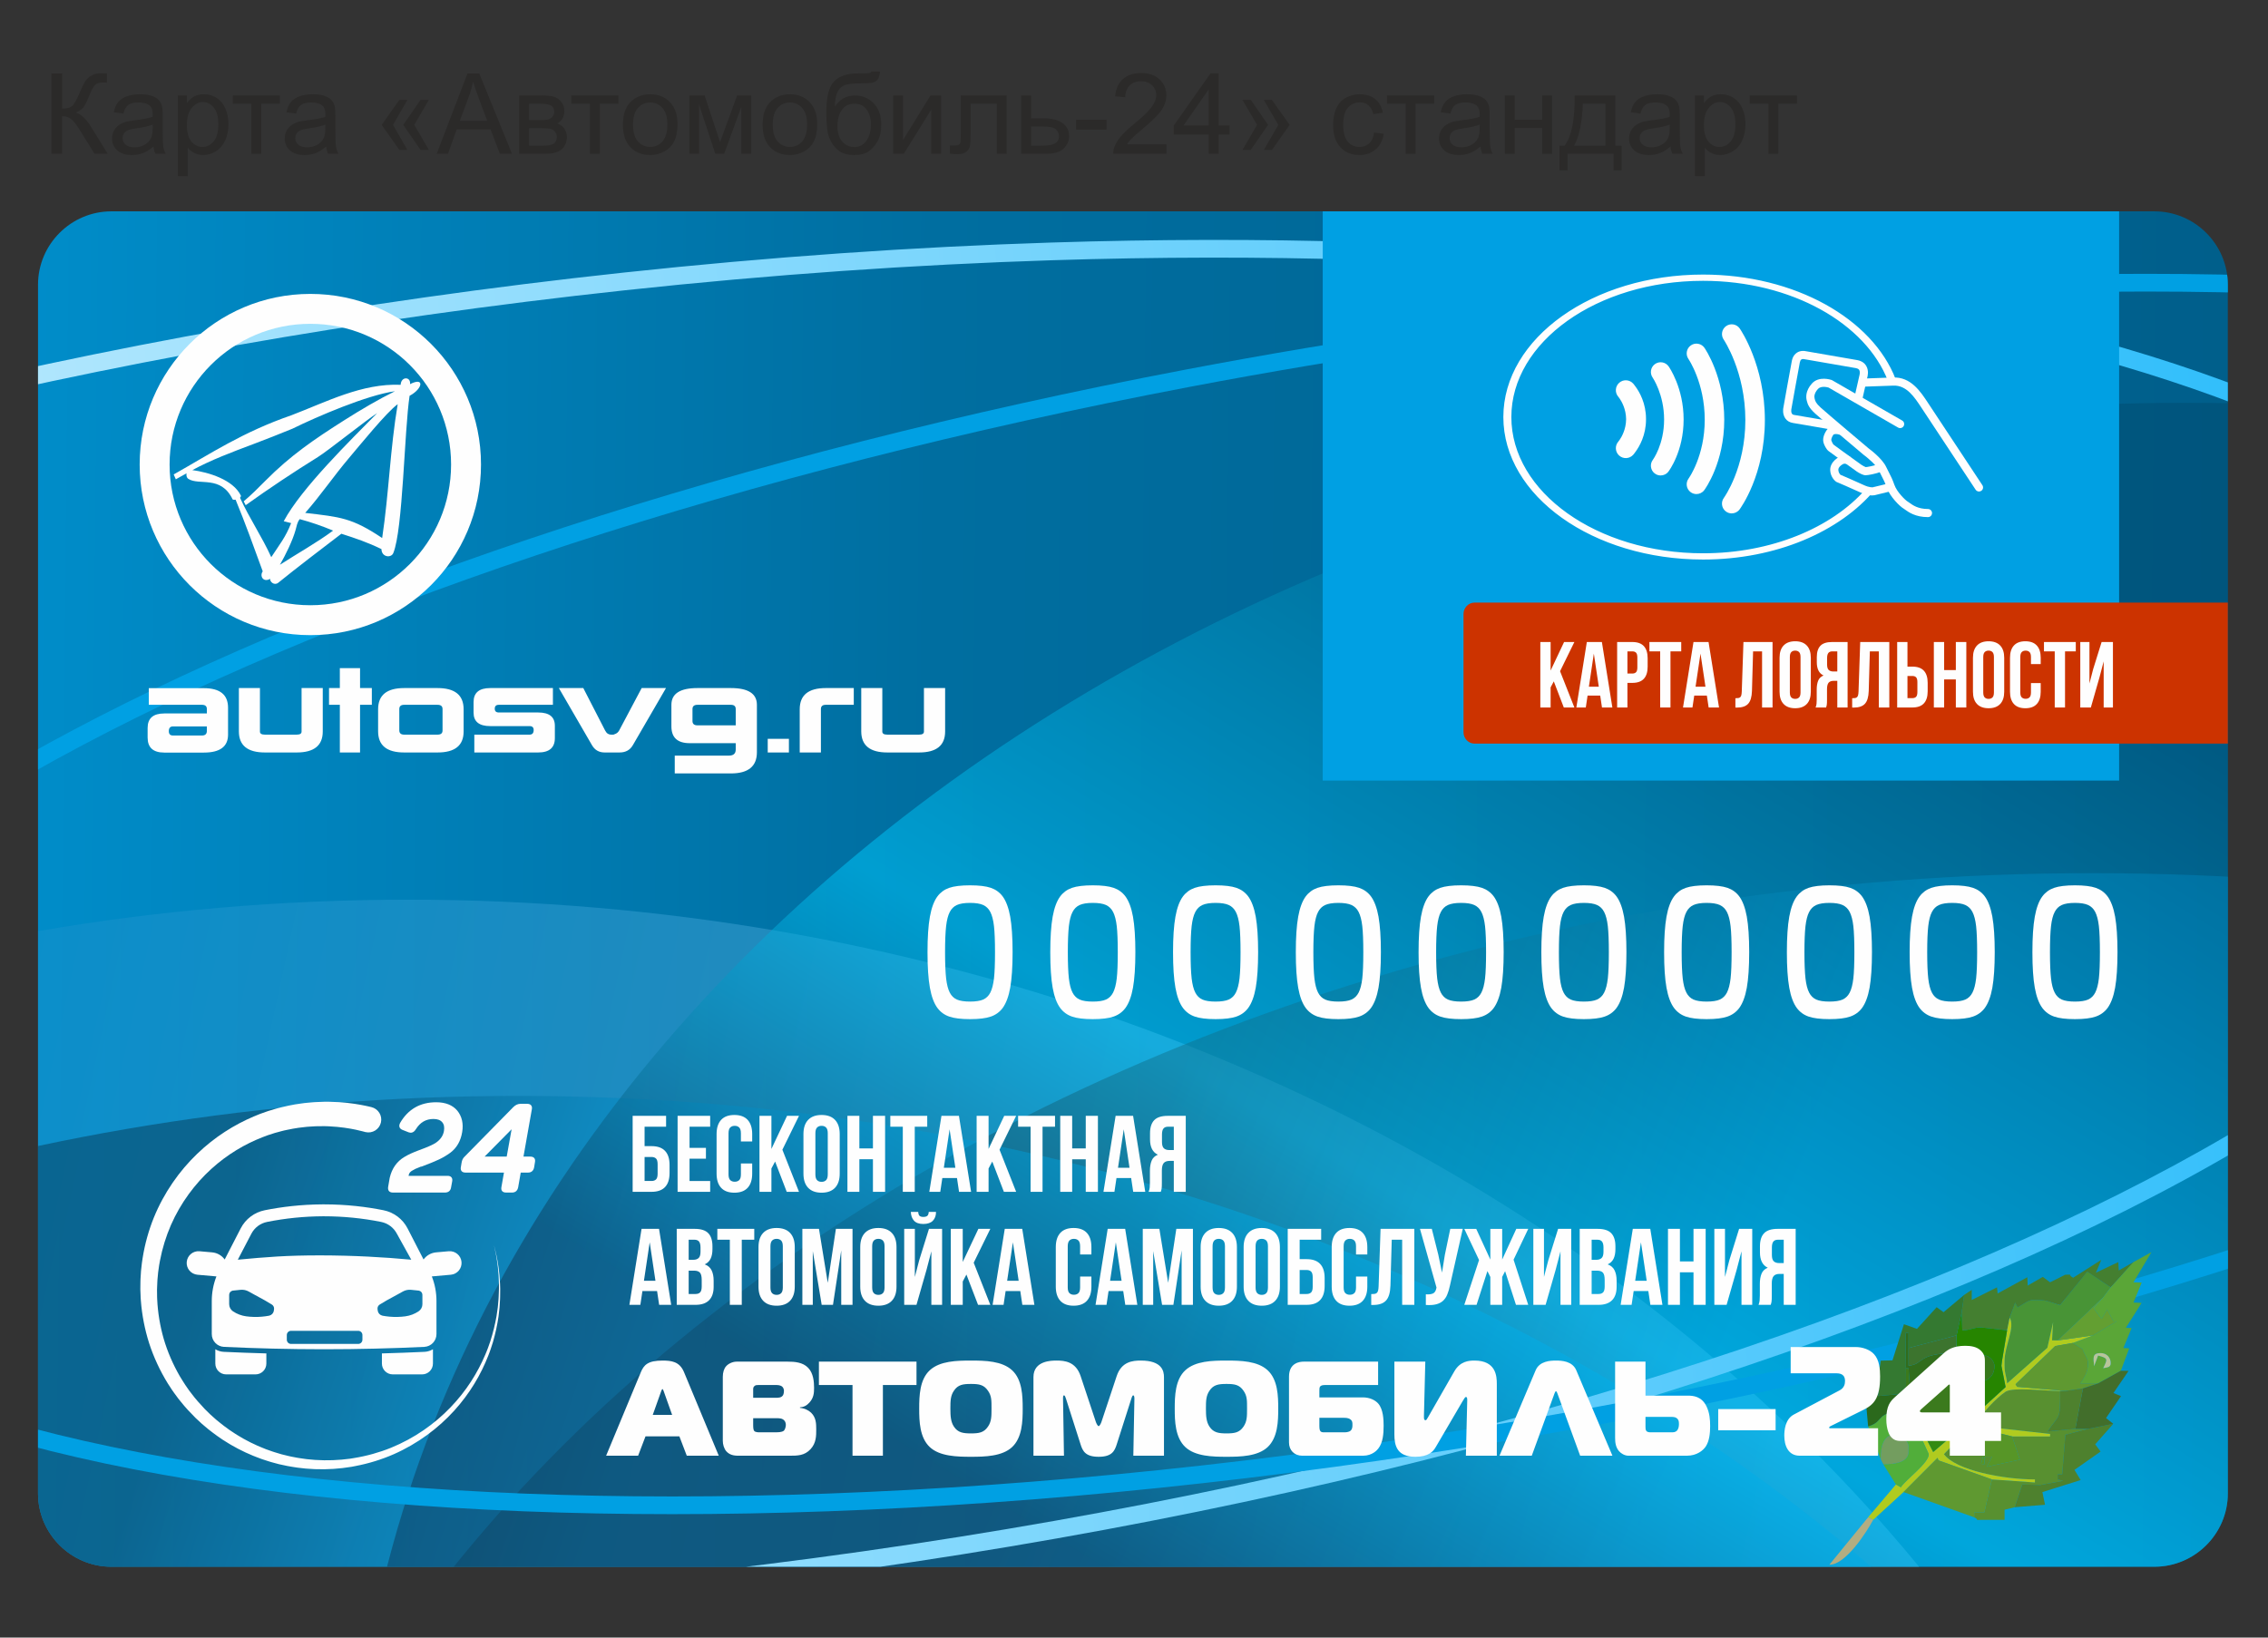
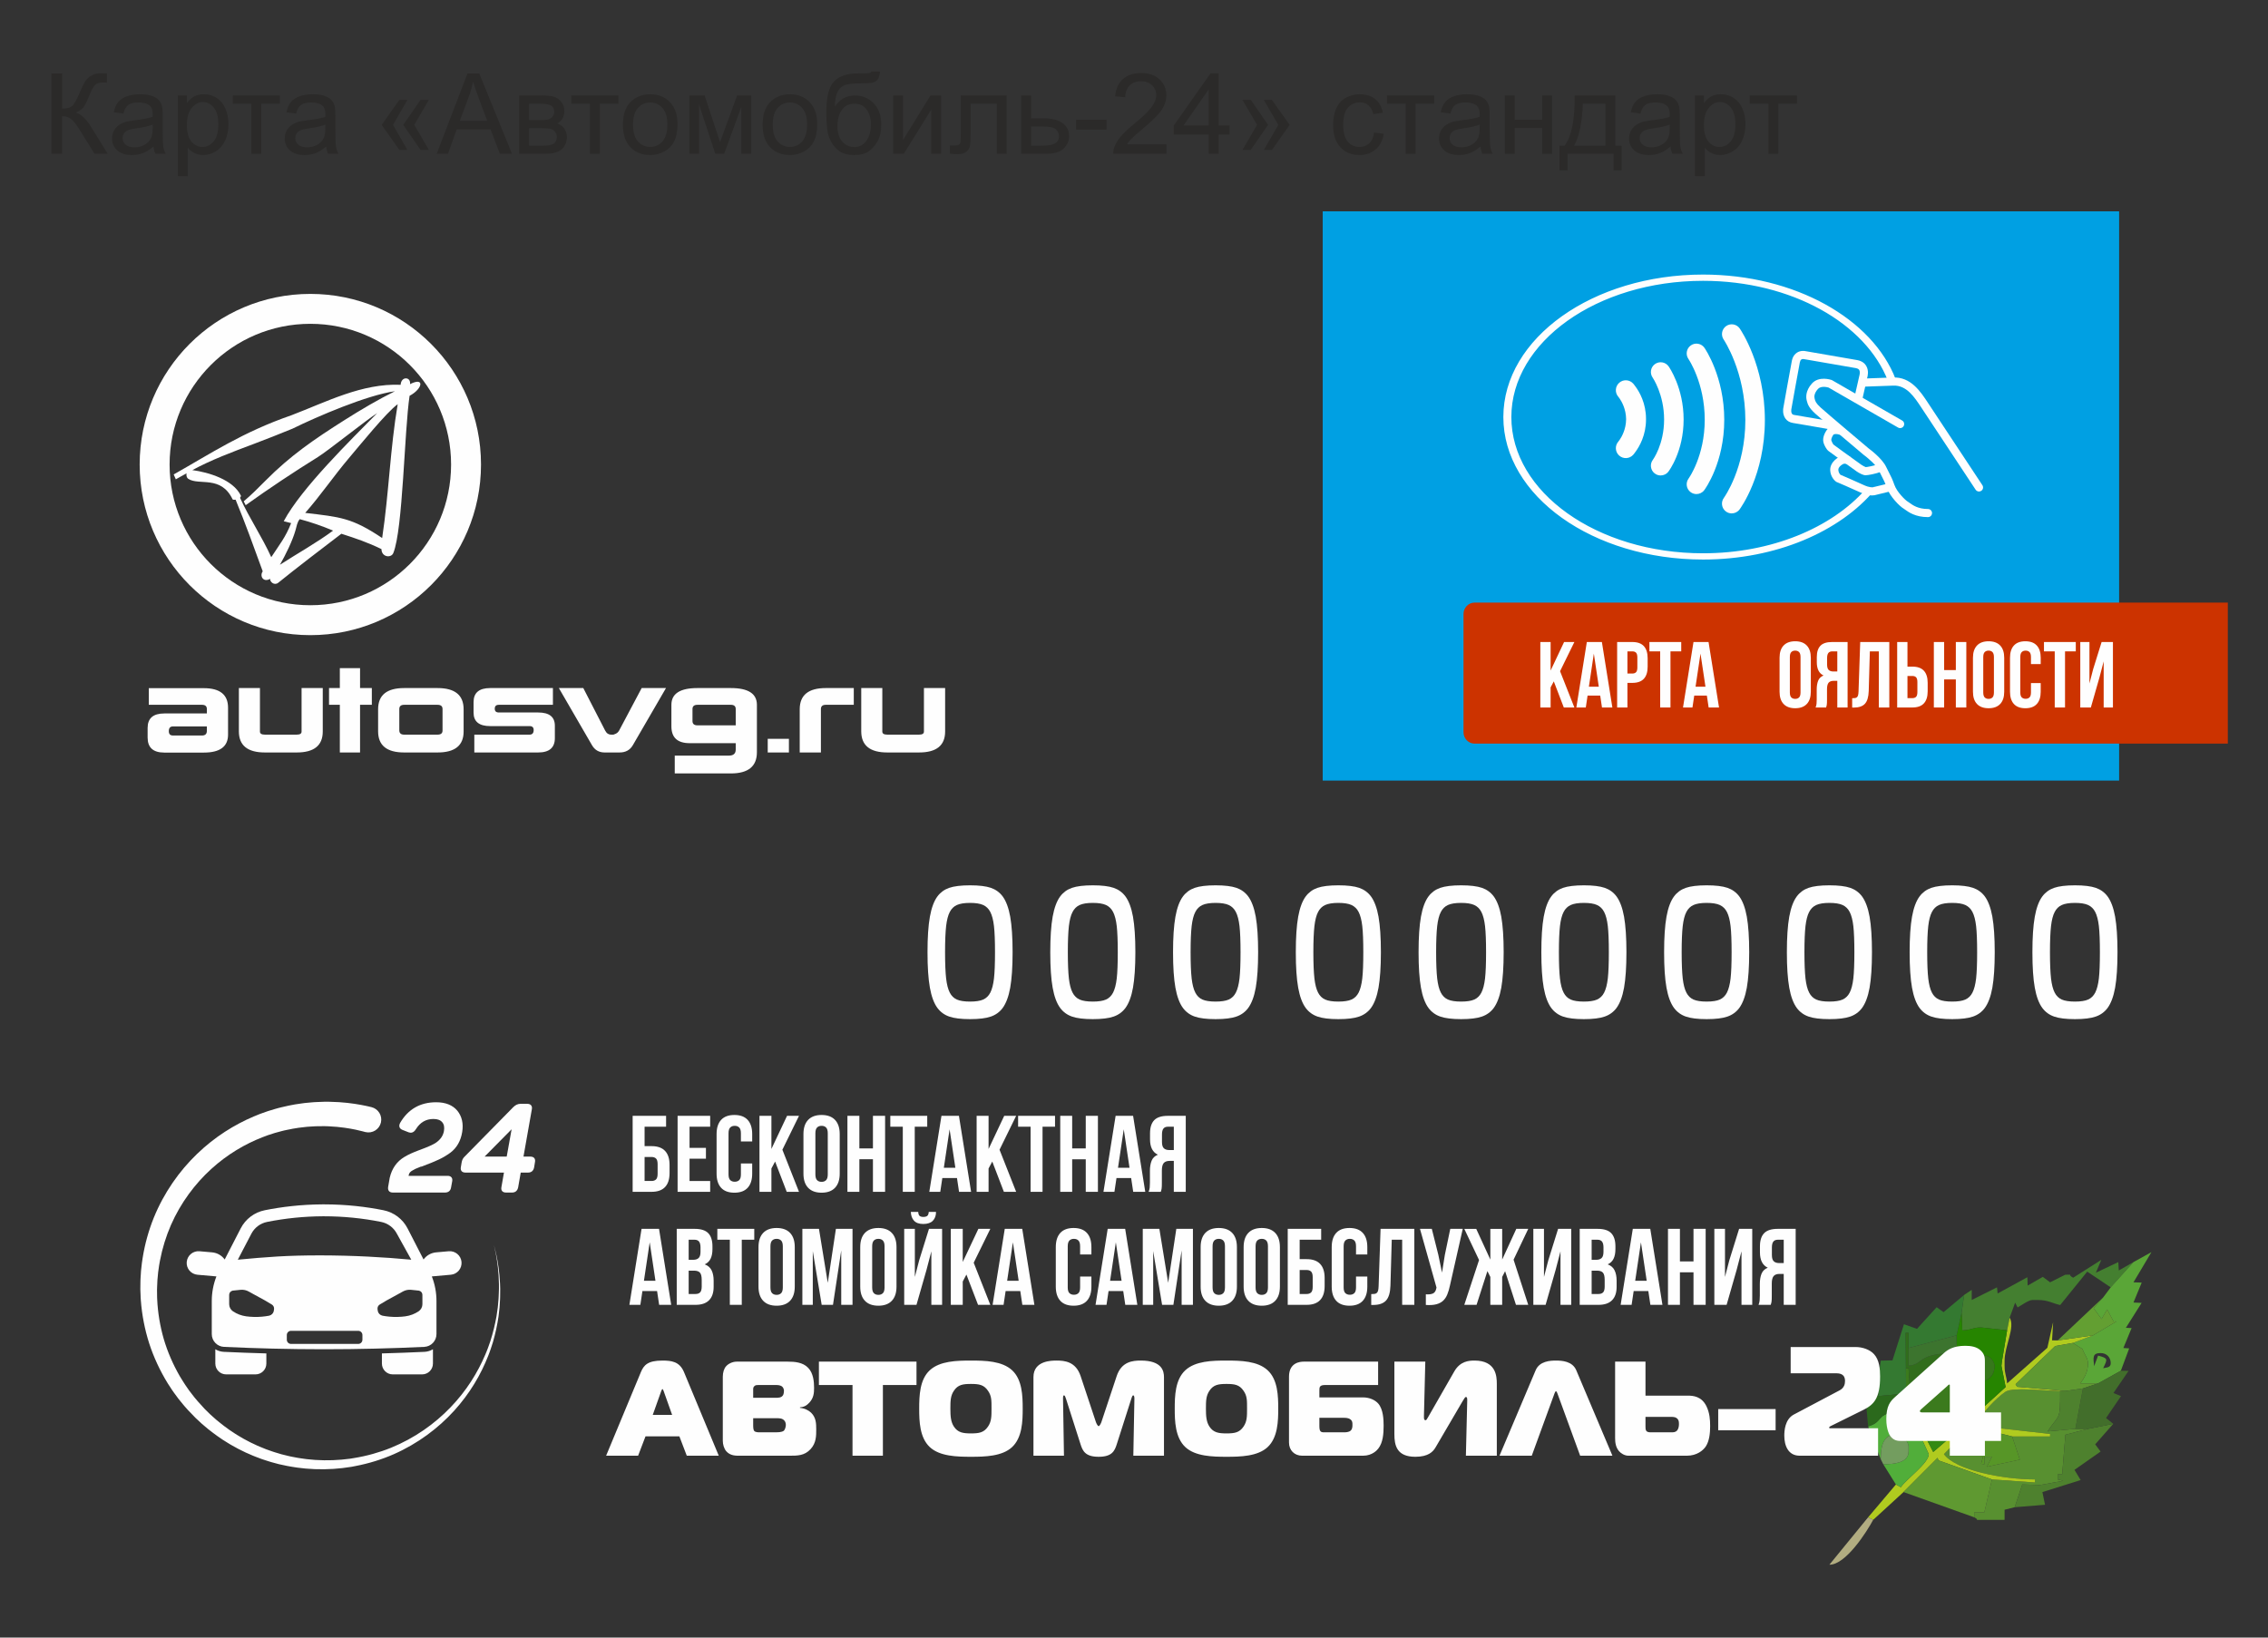
<svg xmlns="http://www.w3.org/2000/svg" xml:space="preserve" width="90mm" height="65mm" version="1.1" style="shape-rendering:geometricPrecision; text-rendering:geometricPrecision; image-rendering:optimizeQuality; fill-rule:evenodd; clip-rule:evenodd" viewBox="0 0 9000 6500">
  <rect x="0" y="0" width="9000" height="6500" fill="#333333" stroke="none" />
  <defs>
    <style type="text/css">
   
    .str0 {stroke:#FEFEFE;stroke-width:7.62;stroke-miterlimit:22.926}
    .fil7 {fill:none}
    .fil9 {fill:#FEFEFE}
    .fil32 {fill:#B2AD81}
    .fil34 {fill:#B9C599}
    .fil16 {fill:#B0CB1F}
    .fil31 {fill:#739D5F}
    .fil28 {fill:#639F32}
    .fil17 {fill:#5F9931}
    .fil12 {fill:#589030}
    .fil20 {fill:#4E812E}
    .fil15 {fill:#5AA637}
    .fil22 {fill:#426E2B}
    .fil14 {fill:#447F30}
    .fil21 {fill:#51AE3A}
    .fil13 {fill:#489436}
    .fil30 {fill:#3C742E}
    .fil19 {fill:#347931}
    .fil10 {fill:#00A0E3}
    .fil18 {fill:#268500}
    .fil27 {fill:#2B691C}
    .fil24 {fill:#316D1C}
    .fil26 {fill:#328A12}
    .fil29 {fill:#36781B}
    .fil23 {fill:#3B7A1D}
    .fil25 {fill:#579627}
    .fil33 {fill:#6A9752}
    .fil11 {fill:#CC3300}
    .fil8 {fill:#FEFEFE;fill-rule:nonzero}
    .fil35 {fill:#2B2A29;fill-rule:nonzero}
    .fil6 {fill:#00A0E3;fill-rule:nonzero}
    .fil0 {fill:url(#id1)}
    .fil5 {fill:url(#id2);fill-rule:nonzero}
    .fil3 {fill:url(#id3);fill-opacity:0.502}
    .fil1 {fill:url(#id4);fill-opacity:0.502}
    .fil4 {fill:url(#id5);fill-opacity:0.502}
    .fil2 {fill:url(#id6);fill-opacity:0.502}
   
  </style>
    <clipPath id="id0">
-       <path d="M441.92 838.87l8107.63 0c160.08,0 291.04,130.96 291.04,291.04l0 4797.78c0,160.08 -130.96,291.04 -291.04,291.04l-8107.63 0c-160.08,0 -291.04,-130.96 -291.04,-291.04l0 -4797.78c0,-160.08 130.96,-291.04 291.04,-291.04z" />
-     </clipPath>
+       </clipPath>
    <linearGradient id="id1" gradientUnits="userSpaceOnUse" x1="-2182.72" y1="7459.65" x2="20337.41" y2="7675.6">
      <stop offset="0" style="stop-opacity:1; stop-color:#00A0E3" />
      <stop offset="0.259" style="stop-opacity:1; stop-color:#006EA0" />
      <stop offset="1" style="stop-opacity:1; stop-color:#003C5C" />
    </linearGradient>
    <linearGradient id="id2" gradientUnits="userSpaceOnUse" x1="12468.73" y1="2390.43" x2="-5087.16" y2="4529.36">
      <stop offset="0" style="stop-opacity:1; stop-color:#00AFFA" />
      <stop offset="1" style="stop-opacity:1; stop-color:white" />
    </linearGradient>
    <linearGradient id="id3" gradientUnits="userSpaceOnUse" x1="344.02" y1="6420.2" x2="2046.07" y2="6987.7">
      <stop offset="0" style="stop-opacity:1; stop-color:#063B57" />
      <stop offset="1" style="stop-opacity:1; stop-color:#00A0E3" />
    </linearGradient>
    <linearGradient id="id4" gradientUnits="userSpaceOnUse" x1="-1071.97" y1="5957.88" x2="8867.66" y2="8114.33">
      <stop offset="0" style="stop-opacity:1; stop-color:#0C8CC9" />
      <stop offset="0.659" style="stop-opacity:1; stop-color:#6EB5DD" />
      <stop offset="1" style="stop-opacity:1; stop-color:#D0DEF2" />
    </linearGradient>
    <linearGradient id="id5" gradientUnits="userSpaceOnUse" x1="4587.2" y1="6355.39" x2="7398.5" y2="1766.41">
      <stop offset="0" style="stop-opacity:1; stop-color:#0D3857" />
      <stop offset="0.349" style="stop-opacity:1; stop-color:#00CCFF" />
      <stop offset="1" style="stop-opacity:1; stop-color:#004B6F" />
    </linearGradient>
    <linearGradient id="id6" gradientUnits="userSpaceOnUse" x1="4111.88" y1="5528.45" x2="6333.62" y2="6515.28">
      <stop offset="0" style="stop-opacity:1; stop-color:#1F1B20" />
      <stop offset="1" style="stop-opacity:1; stop-color:#00A0E3" />
    </linearGradient>
  </defs>
  <g id="Слой_x0020_1">
    <g id="_1315319164704">
      <g>
        <g>
    </g>
        <g style="clip-path:url(#id0)">
          <g>
            <circle class="fil0" cx="4072.49" cy="5235.87" r="7284.15" />
            <path class="fil1" d="M1620.19 3571.1c4022.92,0 7284.15,2744.76 7284.15,6130.59 0,3385.83 -3261.23,6130.59 -7284.15,6130.59 -4022.92,0 -7284.15,-2744.76 -7284.15,-6130.59 0,-3385.83 3261.23,-6130.59 7284.15,-6130.59z" />
            <path class="fil2" d="M8304.11 3465.82c4186.07,0 7579.56,2535.72 7579.56,5663.68 0,3127.96 -3393.49,5663.68 -7579.56,5663.68 -4186.08,0 -7579.57,-2535.72 -7579.57,-5663.68 0,-3127.96 3393.49,-5663.68 7579.57,-5663.68z" />
            <path class="fil3" d="M2055.19 4349.88c4022.92,0 7284.15,2579.47 7284.15,5761.4 0,3181.93 -3261.23,5761.4 -7284.15,5761.4 -4022.92,0 -7284.15,-2579.47 -7284.15,-5761.4 0,-3181.93 3261.23,-5761.4 7284.15,-5761.4z" />
            <path class="fil4" d="M8673.86 1598.84c4022.92,0 7284.15,2586.45 7284.15,5776.99 0,3190.54 -3261.23,5776.99 -7284.15,5776.99 -4022.92,0 -7284.15,-2586.45 -7284.15,-5776.99 0,-3190.54 3261.23,-5776.99 7284.15,-5776.99z" />
-             <path class="fil5" d="M2474.26 1081.99c582.11,-62.63 1150.22,-101.89 1697.38,-119.28 1691.19,-53.79 3179.32,101.6 4261.15,420.09 1092.59,321.66 1774.5,811.94 1840.41,1424.44 2.41,22.41 4,45.37 4.74,68.84 23.21,730.01 -824.11,1480.81 -2212.8,2104.49 -1378.52,619.13 -3293.76,1116.42 -5418.89,1345.08 -582.11,62.63 -1150.22,101.89 -1697.38,119.28 -1691.19,53.79 -3179.33,-101.6 -4261.16,-420.09 -1092.59,-321.66 -1774.5,-811.94 -1840.41,-1424.44 -2.41,-22.41 -4,-45.37 -4.74,-68.84 -23.21,-730.01 824.11,-1480.81 2212.8,-2104.49 1378.53,-619.13 3293.77,-1116.42 5418.9,-1345.08zm1699.58 -49c-544.71,17.32 -1111.05,56.48 -1692.14,119 -2117.81,227.87 -4025.47,723.01 -5397.68,1339.3 -1362.05,611.72 -2193.4,1339.43 -2171.18,2038.07 0.66,20.96 2.16,42.19 4.46,63.6 62.52,581.05 725.96,1051.03 1790.25,1364.36 1075.08,316.5 2555.5,470.87 4239.12,417.33 544.71,-17.32 1111.05,-56.48 1692.14,-119 2117.81,-227.87 4025.47,-723.01 5397.67,-1339.3 1362.05,-611.72 2193.4,-1339.43 2171.18,-2038.07 -0.66,-20.96 -2.16,-42.19 -4.46,-63.6 -62.52,-581.05 -725.96,-1051.03 -1790.25,-1364.36 -1075.08,-316.5 -2555.49,-470.87 -4239.11,-417.33z" />
            <path class="fil6" d="M5178.88 1382.02c1902.85,-320.35 3671.63,-371.27 4993.04,-194.64 1333.77,178.28 2216.29,591.24 2331.4,1196.57l2.71 15.01c97.56,579.5 -523.38,1221.37 -1618.47,1801.45 -1083.96,574.19 -2635.95,1091.8 -4414.09,1429.9 -156.25,29.7 -313.77,57.96 -472.33,84.65 -1902.85,320.35 -3671.63,371.27 -4993.05,194.64 -1333.77,-178.28 -2216.29,-591.24 -2331.4,-1196.57l-2.71 -15.01c-97.56,-579.5 523.38,-1221.37 1618.48,-1801.45 1083.96,-574.19 2635.95,-1091.8 4414.09,-1429.9 156.25,-29.7 313.77,-57.96 472.33,-84.65zm4983.94 -124.9c-1314.87,-175.76 -3076.23,-124.86 -4972.36,194.36 -159.11,26.78 -316.16,54.94 -470.95,84.37 -1771.03,336.75 -3315.99,851.84 -4394.25,1423.02 -1067.12,565.26 -1673.75,1181.49 -1581.82,1727.57l2.43 13.63c108.76,571.98 968.79,965.68 2271.32,1139.79 1314.88,175.76 3076.24,124.86 4972.37,-194.36 159.11,-26.78 316.16,-54.94 470.95,-84.37 1771.03,-336.75 3315.99,-851.84 4394.25,-1423.02 1067.11,-565.26 1673.74,-1181.49 1581.81,-1727.57l-2.43 -13.63c-108.76,-571.98 -968.79,-965.68 -2271.32,-1139.79z" />
          </g>
        </g>
        <path class="fil7" d="M441.92 838.87l8107.63 0c160.08,0 291.04,130.96 291.04,291.04l0 4797.78c0,160.08 -130.96,291.04 -291.04,291.04l-8107.63 0c-160.08,0 -291.04,-130.96 -291.04,-291.04l0 -4797.78c0,-160.08 130.96,-291.04 291.04,-291.04z" />
        <path class="fil8" d="M2510.51 4730.66l0 -301.62 132.71 0 0 43.09 -85.32 0 0 77.13 27.58 0c23.84,0 41.72,6.32 53.64,18.96 11.92,12.64 17.89,31.17 17.89,55.58l0 32.32c0,24.41 -5.97,42.94 -17.89,55.58 -11.92,12.64 -29.8,18.96 -53.64,18.96l-74.97 0zm74.97 -43.09c7.47,0 13.36,-2.01 17.67,-6.03 4.3,-4.02 6.46,-11.49 6.46,-22.41l0 -38.34c0,-10.92 -2.16,-18.39 -6.46,-22.41 -4.31,-4.02 -10.2,-6.03 -17.67,-6.03l-27.58 0 0 95.22 27.58 0zm150.81 -131.42l65.06 0 0 43.09 -65.06 0 0 88.33 81.87 0 0 43.09 -129.26 0 0 -301.62 129.26 0 0 43.09 -81.87 0 0 84.02zm248.62 62.05l0 40.07c0,24.42 -5.96,43.16 -17.89,56.23 -11.92,13.07 -29.51,19.61 -52.78,19.61 -23.27,0 -40.86,-6.54 -52.78,-19.61 -11.92,-13.07 -17.88,-31.81 -17.88,-56.23l0 -156.84c0,-24.41 5.96,-43.16 17.88,-56.23 11.92,-13.07 29.51,-19.6 52.78,-19.6 23.27,0 40.86,6.53 52.78,19.6 11.93,13.07 17.89,31.82 17.89,56.23l0 29.3 -44.82 0 0 -32.31c0,-10.92 -2.22,-18.6 -6.67,-23.06 -4.46,-4.45 -10.42,-6.68 -17.89,-6.68 -7.46,0 -13.42,2.23 -17.88,6.68 -4.45,4.46 -6.68,12.14 -6.68,23.06l0 162.87c0,10.91 2.23,18.53 6.68,22.83 4.46,4.31 10.42,6.47 17.88,6.47 7.47,0 13.43,-2.16 17.89,-6.47 4.45,-4.3 6.67,-11.92 6.67,-22.83l0 -43.09 44.82 0zm90.91 -7.76l-14.65 27.58 0 92.64 -47.39 0 0 -301.62 47.39 0 0 131.42 62.05 -131.42 47.4 0 -65.93 134.44 65.93 167.18 -48.69 0 -46.11 -120.22zm159.85 50.85c0,10.91 2.23,18.6 6.68,23.05 4.46,4.45 10.42,6.68 17.88,6.68 7.47,0 13.43,-2.23 17.89,-6.68 4.45,-4.45 6.67,-12.14 6.67,-23.05l0 -162.87c0,-10.92 -2.22,-18.6 -6.67,-23.06 -4.46,-4.45 -10.42,-6.68 -17.89,-6.68 -7.46,0 -13.42,2.23 -17.88,6.68 -4.45,4.46 -6.68,12.14 -6.68,23.06l0 162.87zm-47.39 -159.86c0,-24.41 6.17,-43.16 18.53,-56.23 12.35,-13.07 30.16,-19.6 53.42,-19.6 23.27,0 41.08,6.53 53.43,19.6 12.36,13.07 18.53,31.82 18.53,56.23l0 156.84c0,24.42 -6.17,43.16 -18.53,56.23 -12.35,13.07 -30.16,19.61 -53.43,19.61 -23.26,0 -41.07,-6.54 -53.42,-19.61 -12.36,-13.07 -18.53,-31.81 -18.53,-56.23l0 -156.84zm221.9 229.23l-47.39 0 0 -301.62 47.39 0 0 129.27 53.86 0 0 -129.27 48.26 0 0 301.62 -48.26 0 0 -129.26 -53.86 0 0 129.26zm122.81 -301.62l146.5 0 0 43.09 -49.55 0 0 258.53 -47.4 0 0 -258.53 -49.55 0 0 -43.09zm320.57 301.62l-47.83 0 -8.19 -54.72 -58.16 0 -8.19 54.72 -43.52 0 48.26 -301.62 69.37 0 48.26 301.62zm-108.15 -95.66l45.67 0 -22.84 -152.53 -22.83 152.53zm192.17 -24.56l-14.65 27.58 0 92.64 -47.39 0 0 -301.62 47.39 0 0 131.42 62.05 -131.42 47.4 0 -65.93 134.44 65.93 167.18 -48.69 0 -46.11 -120.22zm102.55 -181.4l146.5 0 0 43.09 -49.55 0 0 258.53 -47.4 0 0 -258.53 -49.55 0 0 -43.09zm214.57 301.62l-47.39 0 0 -301.62 47.39 0 0 129.27 53.86 0 0 -129.27 48.26 0 0 301.62 -48.26 0 0 -129.26 -53.86 0 0 129.26zm289.99 0l-47.83 0 -8.19 -54.72 -58.16 0 -8.19 54.72 -43.52 0 48.26 -301.62 69.37 0 48.26 301.62zm-108.15 -95.66l45.67 0 -22.84 -152.53 -22.83 152.53zm121.51 95.66c2.3,-5.75 3.73,-11.42 4.31,-17.02 0.57,-5.6 0.86,-12.14 0.86,-19.6l0 -46.54c0,-15.8 2.22,-29.23 6.68,-40.29 4.45,-11.06 12.71,-19.03 24.77,-23.91 -20.68,-9.77 -31.02,-30.16 -31.02,-61.19l0 -23.69c0,-23.27 5.53,-40.65 16.59,-52.14 11.06,-11.49 28.94,-17.24 53.64,-17.24l71.53 0 0 301.62 -47.4 0 0 -122.8 -16.37 0c-10.92,0 -18.82,2.87 -23.7,8.62 -4.88,5.74 -7.33,15.65 -7.33,29.73l0 47.39c0,6.04 -0.07,11.06 -0.21,15.09 -0.14,4.02 -0.43,7.32 -0.86,9.91 -0.43,2.58 -0.94,4.74 -1.51,6.46 -0.57,1.72 -1.15,3.59 -1.72,5.6l-48.26 0zm77.13 -258.53c-8.34,0 -14.44,2.44 -18.32,7.33 -3.88,4.88 -5.81,12.78 -5.81,23.7l0 29.73c0,12.06 2.51,20.39 7.54,24.99 5.02,4.59 11.99,6.89 20.89,6.89l18.53 0 0 -92.64 -22.83 0zm-1971.71 707.08l-47.83 0 -8.19 -54.72 -58.16 0 -8.19 54.72 -43.52 0 48.26 -301.62 69.37 0 48.26 301.62zm-108.15 -95.66l45.67 0 -22.84 -152.53 -22.83 152.53zm201.65 -205.96c24.71,0 42.59,5.75 53.65,17.24 11.06,11.49 16.58,28.87 16.58,52.14l0 10.77c0,15.51 -2.44,28.29 -7.32,38.35 -4.88,10.05 -12.64,17.52 -23.27,22.4 12.93,4.89 22.05,12.86 27.36,23.92 5.32,11.05 7.97,24.63 7.97,40.71l0 24.56c0,23.27 -6.03,41.01 -18.09,53.22 -12.07,12.21 -30.02,18.31 -53.86,18.31l-74.54 0 0 -301.62 71.52 0zm-24.13 165.89l0 92.64 27.15 0c8.04,0 14.14,-2.15 18.31,-6.46 4.17,-4.31 6.25,-12.07 6.25,-23.27l0 -26.28c0,-14.08 -2.37,-23.7 -7.11,-28.87 -4.74,-5.17 -12.57,-7.76 -23.48,-7.76l-21.12 0zm0 -122.8l0 79.71 18.53 0c8.9,0 15.87,-2.29 20.9,-6.89 5.02,-4.6 7.54,-12.93 7.54,-24.99l0 -16.8c0,-10.92 -1.94,-18.82 -5.82,-23.7 -3.88,-4.89 -9.98,-7.33 -18.31,-7.33l-22.84 0zm113.76 -43.09l146.5 0 0 43.09 -49.55 0 0 258.53 -47.4 0 0 -258.53 -49.55 0 0 -43.09zm210.69 232.25c0,10.91 2.23,18.6 6.68,23.05 4.46,4.45 10.42,6.68 17.88,6.68 7.47,0 13.43,-2.23 17.89,-6.68 4.45,-4.45 6.67,-12.14 6.67,-23.05l0 -162.87c0,-10.92 -2.22,-18.6 -6.67,-23.06 -4.46,-4.45 -10.42,-6.68 -17.89,-6.68 -7.46,0 -13.42,2.23 -17.88,6.68 -4.45,4.46 -6.68,12.14 -6.68,23.06l0 162.87zm-47.39 -159.86c0,-24.41 6.17,-43.16 18.53,-56.23 12.35,-13.07 30.16,-19.6 53.42,-19.6 23.27,0 41.08,6.53 53.43,19.6 12.36,13.07 18.53,31.82 18.53,56.23l0 156.84c0,24.42 -6.17,43.16 -18.53,56.23 -12.35,13.07 -30.16,19.61 -53.43,19.61 -23.26,0 -41.07,-6.54 -53.42,-19.61 -12.36,-13.07 -18.53,-31.81 -18.53,-56.23l0 -156.84zm274.9 141.76l32.32 -214.15 65.92 0 0 301.62 -44.81 0 0 -216.3 -32.75 216.3 -44.81 0 -35.33 -213.29 0 213.29 -41.37 0 0 -301.62 65.93 0 34.9 214.15zm176.23 18.1c0,10.91 2.23,18.6 6.68,23.05 4.46,4.45 10.42,6.68 17.88,6.68 7.47,0 13.43,-2.23 17.89,-6.68 4.45,-4.45 6.67,-12.14 6.67,-23.05l0 -162.87c0,-10.92 -2.22,-18.6 -6.67,-23.06 -4.46,-4.45 -10.42,-6.68 -17.89,-6.68 -7.46,0 -13.42,2.23 -17.88,6.68 -4.45,4.46 -6.68,12.14 -6.68,23.06l0 162.87zm-47.39 -159.86c0,-24.41 6.17,-43.16 18.53,-56.23 12.35,-13.07 30.16,-19.6 53.42,-19.6 23.27,0 41.08,6.53 53.43,19.6 12.36,13.07 18.53,31.82 18.53,56.23l0 156.84c0,24.42 -6.17,43.16 -18.53,56.23 -12.35,13.07 -30.16,19.61 -53.43,19.61 -23.26,0 -41.07,-6.54 -53.42,-19.61 -12.36,-13.07 -18.53,-31.81 -18.53,-56.23l0 -156.84zm223.19 229.23l-48.68 0 0 -301.62 42.22 0 0 190.88 17.24 -66.35 38.78 -124.53 52.13 0 0 301.62 -42.65 0 0 -212.42 -19.39 74.11 -39.65 138.31zm77.56 -368.83c0,14.65 -4.16,26.28 -12.49,34.9 -8.33,8.62 -20.97,12.92 -37.92,12.92 -16.66,0 -28.94,-4.3 -36.84,-12.92 -7.9,-8.62 -12.14,-20.25 -12.71,-34.9l29.3 0c0.57,8.04 2.51,13.35 5.82,15.94 3.3,2.58 8.11,3.88 14.43,3.88 6.61,0 11.71,-1.3 15.3,-3.88 3.59,-2.59 5.67,-7.9 6.24,-15.94l28.87 0zm120.65 248.61l-14.65 27.58 0 92.64 -47.39 0 0 -301.62 47.39 0 0 131.42 62.05 -131.42 47.4 0 -65.93 134.44 65.93 167.18 -48.69 0 -46.11 -120.22zm269.73 120.22l-47.83 0 -8.19 -54.72 -58.16 0 -8.19 54.72 -43.52 0 48.26 -301.62 69.37 0 48.26 301.62zm-108.15 -95.66l45.67 0 -22.84 -152.53 -22.83 152.53zm334.37 -16.8l0 40.07c0,24.42 -5.96,43.16 -17.89,56.23 -11.92,13.07 -29.51,19.61 -52.78,19.61 -23.27,0 -40.86,-6.54 -52.78,-19.61 -11.92,-13.07 -17.88,-31.81 -17.88,-56.23l0 -156.84c0,-24.41 5.96,-43.16 17.88,-56.23 11.92,-13.07 29.51,-19.6 52.78,-19.6 23.27,0 40.86,6.53 52.78,19.6 11.93,13.07 17.89,31.82 17.89,56.23l0 29.3 -44.82 0 0 -32.31c0,-10.92 -2.22,-18.6 -6.67,-23.06 -4.46,-4.45 -10.42,-6.68 -17.89,-6.68 -7.46,0 -13.42,2.23 -17.88,6.68 -4.45,4.46 -6.68,12.14 -6.68,23.06l0 162.87c0,10.91 2.23,18.53 6.68,22.83 4.46,4.31 10.42,6.47 17.88,6.47 7.47,0 13.43,-2.16 17.89,-6.47 4.45,-4.3 6.67,-11.92 6.67,-22.83l0 -43.09 44.82 0zm182.26 112.46l-47.83 0 -8.19 -54.72 -58.16 0 -8.19 54.72 -43.52 0 48.26 -301.62 69.37 0 48.26 301.62zm-108.15 -95.66l45.67 0 -22.84 -152.53 -22.83 152.53zm230.52 8.19l32.32 -214.15 65.92 0 0 301.62 -44.81 0 0 -216.3 -32.75 216.3 -44.81 0 -35.33 -213.29 0 213.29 -41.37 0 0 -301.62 65.93 0 34.9 214.15zm176.23 18.1c0,10.91 2.23,18.6 6.68,23.05 4.46,4.45 10.42,6.68 17.88,6.68 7.47,0 13.43,-2.23 17.89,-6.68 4.45,-4.45 6.67,-12.14 6.67,-23.05l0 -162.87c0,-10.92 -2.22,-18.6 -6.67,-23.06 -4.46,-4.45 -10.42,-6.68 -17.89,-6.68 -7.46,0 -13.42,2.23 -17.88,6.68 -4.45,4.46 -6.68,12.14 -6.68,23.06l0 162.87zm-47.39 -159.86c0,-24.41 6.17,-43.16 18.53,-56.23 12.35,-13.07 30.16,-19.6 53.42,-19.6 23.27,0 41.08,6.53 53.43,19.6 12.36,13.07 18.53,31.82 18.53,56.23l0 156.84c0,24.42 -6.17,43.16 -18.53,56.23 -12.35,13.07 -30.16,19.61 -53.43,19.61 -23.26,0 -41.07,-6.54 -53.42,-19.61 -12.36,-13.07 -18.53,-31.81 -18.53,-56.23l0 -156.84zm218.02 159.86c0,10.91 2.23,18.6 6.68,23.05 4.46,4.45 10.42,6.68 17.88,6.68 7.47,0 13.43,-2.23 17.89,-6.68 4.45,-4.45 6.67,-12.14 6.67,-23.05l0 -162.87c0,-10.92 -2.22,-18.6 -6.67,-23.06 -4.46,-4.45 -10.42,-6.68 -17.89,-6.68 -7.46,0 -13.42,2.23 -17.88,6.68 -4.45,4.46 -6.68,12.14 -6.68,23.06l0 162.87zm-47.39 -159.86c0,-24.41 6.17,-43.16 18.53,-56.23 12.35,-13.07 30.16,-19.6 53.42,-19.6 23.27,0 41.08,6.53 53.43,19.6 12.36,13.07 18.53,31.82 18.53,56.23l0 156.84c0,24.42 -6.17,43.16 -18.53,56.23 -12.35,13.07 -30.16,19.61 -53.43,19.61 -23.26,0 -41.07,-6.54 -53.42,-19.61 -12.36,-13.07 -18.53,-31.81 -18.53,-56.23l0 -156.84zm174.94 229.23l0 -301.62 132.71 0 0 43.09 -85.32 0 0 77.13 27.58 0c23.84,0 41.72,6.32 53.64,18.96 11.92,12.64 17.89,31.17 17.89,55.58l0 32.32c0,24.41 -5.97,42.94 -17.89,55.58 -11.92,12.64 -29.8,18.96 -53.64,18.96l-74.97 0zm74.97 -43.09c7.47,0 13.36,-2.01 17.67,-6.03 4.3,-4.02 6.46,-11.49 6.46,-22.41l0 -38.34c0,-10.92 -2.16,-18.39 -6.46,-22.41 -4.31,-4.02 -10.2,-6.03 -17.67,-6.03l-27.58 0 0 95.22 27.58 0zm240.87 -69.37l0 40.07c0,24.42 -5.96,43.16 -17.89,56.23 -11.92,13.07 -29.51,19.61 -52.78,19.61 -23.27,0 -40.86,-6.54 -52.78,-19.61 -11.92,-13.07 -17.88,-31.81 -17.88,-56.23l0 -156.84c0,-24.41 5.96,-43.16 17.88,-56.23 11.92,-13.07 29.51,-19.6 52.78,-19.6 23.27,0 40.86,6.53 52.78,19.6 11.93,13.07 17.89,31.82 17.89,56.23l0 29.3 -44.82 0 0 -32.31c0,-10.92 -2.22,-18.6 -6.67,-23.06 -4.46,-4.45 -10.42,-6.68 -17.89,-6.68 -7.46,0 -13.42,2.23 -17.88,6.68 -4.45,4.46 -6.68,12.14 -6.68,23.06l0 162.87c0,10.91 2.23,18.53 6.68,22.83 4.46,4.31 10.42,6.47 17.88,6.47 7.47,0 13.43,-2.16 17.89,-6.47 4.45,-4.3 6.67,-11.92 6.67,-22.83l0 -43.09 44.82 0zm15.51 69.8c5.46,0 9.98,-0.28 13.57,-0.86 3.59,-0.57 6.54,-1.94 8.83,-4.09 2.3,-2.16 3.95,-5.32 4.96,-9.48 1,-4.17 1.65,-9.7 1.94,-16.59l7.75 -227.94 134.01 0 0 301.62 -48.26 0 0 -258.53 -41.37 0 -5.17 182.26c-0.86,27.58 -6.67,47.26 -17.45,59.03 -10.77,11.78 -27.93,17.67 -51.49,17.67l-7.32 0 0 -43.09zm312.39 -34.04c-2.87,13.5 -6.39,25.35 -10.56,35.55 -4.16,10.2 -9.76,18.53 -16.8,24.99 -7.04,6.47 -16.09,11.13 -27.15,14.01 -11.06,2.87 -24.77,3.73 -41.15,2.58l0 -42.23c12.07,0.87 21.55,-0.28 28.44,-3.44 6.9,-3.16 11.35,-10.2 13.36,-21.12l0.43 -2.58 -65.49 -232.68 46.96 0 25.86 102.98 14.65 70.67 11.2 -70.23 21.54 -103.42 49.55 0 -50.84 224.92zm207.25 -102.98l56.02 -121.94 47.4 0 -58.17 122.37 58.17 179.25 -48.69 0 -43.09 -133.57 -11.64 22.83 0 110.74 -46.96 0 0 -110.74 -11.64 -23.26 -43.08 134 -48.69 0 58.6 -177.95 -58.6 -123.67 47.39 0 56.02 121.94 0 -121.94 46.96 0 0 121.94zm172.35 179.68l-48.68 0 0 -301.62 42.22 0 0 190.88 17.24 -66.35 38.78 -124.53 52.13 0 0 301.62 -42.65 0 0 -212.42 -19.39 74.11 -39.65 138.31zm206.83 -301.62c24.71,0 42.59,5.75 53.65,17.24 11.06,11.49 16.58,28.87 16.58,52.14l0 10.77c0,15.51 -2.44,28.29 -7.32,38.35 -4.88,10.05 -12.64,17.52 -23.27,22.4 12.93,4.89 22.05,12.86 27.36,23.92 5.32,11.05 7.97,24.63 7.97,40.71l0 24.56c0,23.27 -6.03,41.01 -18.09,53.22 -12.07,12.21 -30.02,18.31 -53.86,18.31l-74.54 0 0 -301.62 71.52 0zm-24.13 165.89l0 92.64 27.15 0c8.04,0 14.14,-2.15 18.31,-6.46 4.17,-4.31 6.25,-12.07 6.25,-23.27l0 -26.28c0,-14.08 -2.37,-23.7 -7.11,-28.87 -4.74,-5.17 -12.57,-7.76 -23.48,-7.76l-21.12 0zm0 -122.8l0 79.71 18.53 0c8.9,0 15.87,-2.29 20.9,-6.89 5.02,-4.6 7.54,-12.93 7.54,-24.99l0 -16.8c0,-10.92 -1.94,-18.82 -5.82,-23.7 -3.88,-4.89 -9.98,-7.33 -18.31,-7.33l-22.84 0zm280.94 258.53l-47.83 0 -8.19 -54.72 -58.16 0 -8.19 54.72 -43.52 0 48.26 -301.62 69.37 0 48.26 301.62zm-108.15 -95.66l45.67 0 -22.84 -152.53 -22.83 152.53zm177.52 95.66l-47.39 0 0 -301.62 47.39 0 0 129.27 53.86 0 0 -129.27 48.26 0 0 301.62 -48.26 0 0 -129.26 -53.86 0 0 129.26zm185.28 0l-48.68 0 0 -301.62 42.22 0 0 190.88 17.24 -66.35 38.78 -124.53 52.13 0 0 301.62 -42.65 0 0 -212.42 -19.39 74.11 -39.65 138.31zm126.69 0c2.3,-5.75 3.73,-11.42 4.31,-17.02 0.57,-5.6 0.86,-12.14 0.86,-19.6l0 -46.54c0,-15.8 2.22,-29.23 6.68,-40.29 4.45,-11.06 12.71,-19.03 24.77,-23.91 -20.68,-9.77 -31.02,-30.16 -31.02,-61.19l0 -23.69c0,-23.27 5.53,-40.65 16.59,-52.14 11.06,-11.49 28.94,-17.24 53.64,-17.24l71.53 0 0 301.62 -47.4 0 0 -122.8 -16.37 0c-10.92,0 -18.82,2.87 -23.7,8.62 -4.88,5.74 -7.33,15.65 -7.33,29.73l0 47.39c0,6.04 -0.07,11.06 -0.21,15.09 -0.14,4.02 -0.43,7.32 -0.86,9.91 -0.43,2.58 -0.94,4.74 -1.51,6.46 -0.57,1.72 -1.15,3.59 -1.72,5.6l-48.26 0zm77.13 -258.53c-8.34,0 -14.44,2.44 -18.32,7.33 -3.88,4.88 -5.81,12.78 -5.81,23.7l0 29.73c0,12.06 2.51,20.39 7.54,24.99 5.02,4.59 11.99,6.89 20.89,6.89l18.53 0 0 -92.64 -22.83 0z" />
        <path class="fil8" d="M4018.24 3779.6c0,58.71 -3.25,105.66 -9.47,140.97 -6.36,35.31 -16.51,62.09 -30.17,80.63 -11.91,15.83 -27.46,27.19 -46.81,33.82 -19.21,6.76 -46.67,10.15 -82.39,10.15 -35.71,0 -63.18,-3.39 -82.52,-10.15 -19.21,-6.63 -34.77,-17.99 -46.68,-33.82 -13.8,-18.54 -23.81,-45.32 -30.17,-80.63 -6.36,-35.31 -9.47,-82.26 -9.47,-140.97 0,-58.58 3.11,-105.66 9.47,-141.11 6.36,-35.31 16.37,-62.36 30.17,-80.76 11.91,-15.83 27.33,-27.06 46.54,-33.69 19.21,-6.63 46.67,-10.01 82.66,-10.01 35.99,0 63.45,3.38 82.66,10.01 19.08,6.63 34.63,17.86 46.54,33.69 13.66,18.4 23.81,45.45 30.17,80.76 6.22,35.45 9.47,82.53 9.47,141.11zm-168.84 195.89c22.73,0 40.18,-2.7 52.36,-8.11 12.04,-5.42 21.51,-14.61 28.14,-27.6 6.76,-13.26 11.63,-31.93 14.47,-56.15 2.71,-24.08 4.06,-58.85 4.06,-104.03 0,-44.92 -1.35,-79.42 -4.06,-103.63 -2.84,-24.22 -7.71,-42.89 -14.47,-56.01 -6.63,-12.99 -16.1,-22.19 -28.14,-27.73 -12.18,-5.55 -29.63,-8.39 -52.36,-8.39 -22.73,0 -40.18,2.84 -52.36,8.39 -12.17,5.54 -21.51,14.74 -28.13,27.73 -6.9,13.12 -11.64,31.79 -14.48,56.01 -2.71,24.21 -4.19,58.71 -4.19,103.63 0,45.18 1.48,79.95 4.19,104.03 2.84,24.22 7.58,42.89 14.48,56.15 6.62,12.99 15.96,22.18 28.13,27.6 12.18,5.41 29.63,8.11 52.36,8.11z" />
        <path id="1" class="fil8" d="M4505.41 3779.6c0,58.71 -3.25,105.66 -9.47,140.97 -6.36,35.31 -16.51,62.09 -30.17,80.63 -11.91,15.83 -27.46,27.19 -46.81,33.82 -19.21,6.76 -46.67,10.15 -82.39,10.15 -35.71,0 -63.18,-3.39 -82.52,-10.15 -19.21,-6.63 -34.77,-17.99 -46.68,-33.82 -13.8,-18.54 -23.81,-45.32 -30.17,-80.63 -6.36,-35.31 -9.47,-82.26 -9.47,-140.97 0,-58.58 3.11,-105.66 9.47,-141.11 6.36,-35.31 16.37,-62.36 30.17,-80.76 11.91,-15.83 27.33,-27.06 46.54,-33.69 19.21,-6.63 46.67,-10.01 82.66,-10.01 35.99,0 63.45,3.38 82.66,10.01 19.08,6.63 34.63,17.86 46.54,33.69 13.66,18.4 23.81,45.45 30.17,80.76 6.22,35.45 9.47,82.53 9.47,141.11zm-168.84 195.89c22.73,0 40.18,-2.7 52.36,-8.11 12.04,-5.42 21.51,-14.61 28.14,-27.6 6.76,-13.26 11.63,-31.93 14.47,-56.15 2.71,-24.08 4.06,-58.85 4.06,-104.03 0,-44.92 -1.35,-79.42 -4.06,-103.63 -2.84,-24.22 -7.71,-42.89 -14.47,-56.01 -6.63,-12.99 -16.1,-22.19 -28.14,-27.73 -12.18,-5.55 -29.63,-8.39 -52.36,-8.39 -22.73,0 -40.18,2.84 -52.36,8.39 -12.17,5.54 -21.51,14.74 -28.13,27.73 -6.9,13.12 -11.64,31.79 -14.48,56.01 -2.71,24.21 -4.19,58.71 -4.19,103.63 0,45.18 1.48,79.95 4.19,104.03 2.84,24.22 7.58,42.89 14.48,56.15 6.62,12.99 15.96,22.18 28.13,27.6 12.18,5.41 29.63,8.11 52.36,8.11z" />
        <path id="2" class="fil8" d="M4992.58 3779.6c0,58.71 -3.25,105.66 -9.47,140.97 -6.36,35.31 -16.51,62.09 -30.17,80.63 -11.91,15.83 -27.46,27.19 -46.81,33.82 -19.21,6.76 -46.67,10.15 -82.39,10.15 -35.71,0 -63.18,-3.39 -82.52,-10.15 -19.21,-6.63 -34.77,-17.99 -46.68,-33.82 -13.8,-18.54 -23.81,-45.32 -30.17,-80.63 -6.36,-35.31 -9.47,-82.26 -9.47,-140.97 0,-58.58 3.11,-105.66 9.47,-141.11 6.36,-35.31 16.37,-62.36 30.17,-80.76 11.91,-15.83 27.33,-27.06 46.54,-33.69 19.21,-6.63 46.67,-10.01 82.66,-10.01 35.99,0 63.45,3.38 82.66,10.01 19.08,6.63 34.63,17.86 46.54,33.69 13.66,18.4 23.81,45.45 30.17,80.76 6.22,35.45 9.47,82.53 9.47,141.11zm-168.84 195.89c22.73,0 40.18,-2.7 52.36,-8.11 12.04,-5.42 21.51,-14.61 28.14,-27.6 6.76,-13.26 11.63,-31.93 14.47,-56.15 2.71,-24.08 4.06,-58.85 4.06,-104.03 0,-44.92 -1.35,-79.42 -4.06,-103.63 -2.84,-24.22 -7.71,-42.89 -14.47,-56.01 -6.63,-12.99 -16.1,-22.19 -28.14,-27.73 -12.18,-5.55 -29.63,-8.39 -52.36,-8.39 -22.73,0 -40.18,2.84 -52.36,8.39 -12.17,5.54 -21.51,14.74 -28.13,27.73 -6.9,13.12 -11.64,31.79 -14.48,56.01 -2.71,24.21 -4.19,58.71 -4.19,103.63 0,45.18 1.48,79.95 4.19,104.03 2.84,24.22 7.58,42.89 14.48,56.15 6.62,12.99 15.96,22.18 28.13,27.6 12.18,5.41 29.63,8.11 52.36,8.11z" />
        <path id="3" class="fil8" d="M5479.75 3779.6c0,58.71 -3.25,105.66 -9.47,140.97 -6.36,35.31 -16.51,62.09 -30.17,80.63 -11.91,15.83 -27.46,27.19 -46.81,33.82 -19.21,6.76 -46.67,10.15 -82.39,10.15 -35.71,0 -63.18,-3.39 -82.52,-10.15 -19.21,-6.63 -34.77,-17.99 -46.68,-33.82 -13.8,-18.54 -23.81,-45.32 -30.17,-80.63 -6.36,-35.31 -9.47,-82.26 -9.47,-140.97 0,-58.58 3.11,-105.66 9.47,-141.11 6.36,-35.31 16.37,-62.36 30.17,-80.76 11.91,-15.83 27.33,-27.06 46.54,-33.69 19.21,-6.63 46.67,-10.01 82.66,-10.01 35.99,0 63.45,3.38 82.66,10.01 19.08,6.63 34.63,17.86 46.54,33.69 13.66,18.4 23.81,45.45 30.17,80.76 6.22,35.45 9.47,82.53 9.47,141.11zm-168.84 195.89c22.73,0 40.18,-2.7 52.36,-8.11 12.04,-5.42 21.51,-14.61 28.14,-27.6 6.76,-13.26 11.63,-31.93 14.47,-56.15 2.71,-24.08 4.06,-58.85 4.06,-104.03 0,-44.92 -1.35,-79.42 -4.06,-103.63 -2.84,-24.22 -7.71,-42.89 -14.47,-56.01 -6.63,-12.99 -16.1,-22.19 -28.14,-27.73 -12.18,-5.55 -29.63,-8.39 -52.36,-8.39 -22.73,0 -40.18,2.84 -52.36,8.39 -12.17,5.54 -21.51,14.74 -28.13,27.73 -6.9,13.12 -11.64,31.79 -14.48,56.01 -2.71,24.21 -4.19,58.71 -4.19,103.63 0,45.18 1.48,79.95 4.19,104.03 2.84,24.22 7.58,42.89 14.48,56.15 6.62,12.99 15.96,22.18 28.13,27.6 12.18,5.41 29.63,8.11 52.36,8.11z" />
        <path id="4" class="fil8" d="M5966.92 3779.6c0,58.71 -3.25,105.66 -9.47,140.97 -6.36,35.31 -16.51,62.09 -30.17,80.63 -11.91,15.83 -27.46,27.19 -46.81,33.82 -19.21,6.76 -46.67,10.15 -82.39,10.15 -35.71,0 -63.18,-3.39 -82.52,-10.15 -19.21,-6.63 -34.77,-17.99 -46.68,-33.82 -13.8,-18.54 -23.81,-45.32 -30.17,-80.63 -6.36,-35.31 -9.47,-82.26 -9.47,-140.97 0,-58.58 3.11,-105.66 9.47,-141.11 6.36,-35.31 16.37,-62.36 30.17,-80.76 11.91,-15.83 27.33,-27.06 46.54,-33.69 19.21,-6.63 46.67,-10.01 82.66,-10.01 35.99,0 63.45,3.38 82.66,10.01 19.08,6.63 34.63,17.86 46.54,33.69 13.66,18.4 23.81,45.45 30.17,80.76 6.22,35.45 9.47,82.53 9.47,141.11zm-168.84 195.89c22.73,0 40.18,-2.7 52.36,-8.11 12.04,-5.42 21.51,-14.61 28.14,-27.6 6.76,-13.26 11.63,-31.93 14.47,-56.15 2.71,-24.08 4.06,-58.85 4.06,-104.03 0,-44.92 -1.35,-79.42 -4.06,-103.63 -2.84,-24.22 -7.71,-42.89 -14.47,-56.01 -6.63,-12.99 -16.1,-22.19 -28.14,-27.73 -12.18,-5.55 -29.63,-8.39 -52.36,-8.39 -22.73,0 -40.18,2.84 -52.36,8.39 -12.17,5.54 -21.51,14.74 -28.13,27.73 -6.9,13.12 -11.64,31.79 -14.48,56.01 -2.71,24.21 -4.19,58.71 -4.19,103.63 0,45.18 1.48,79.95 4.19,104.03 2.84,24.22 7.58,42.89 14.48,56.15 6.62,12.99 15.96,22.18 28.13,27.6 12.18,5.41 29.63,8.11 52.36,8.11z" />
        <path id="5" class="fil8" d="M6454.09 3779.6c0,58.71 -3.25,105.66 -9.47,140.97 -6.36,35.31 -16.51,62.09 -30.17,80.63 -11.91,15.83 -27.46,27.19 -46.81,33.82 -19.21,6.76 -46.67,10.15 -82.39,10.15 -35.71,0 -63.18,-3.39 -82.52,-10.15 -19.21,-6.63 -34.77,-17.99 -46.68,-33.82 -13.8,-18.54 -23.81,-45.32 -30.17,-80.63 -6.36,-35.31 -9.47,-82.26 -9.47,-140.97 0,-58.58 3.11,-105.66 9.47,-141.11 6.36,-35.31 16.37,-62.36 30.17,-80.76 11.91,-15.83 27.33,-27.06 46.54,-33.69 19.21,-6.63 46.67,-10.01 82.66,-10.01 35.99,0 63.45,3.38 82.66,10.01 19.08,6.63 34.63,17.86 46.54,33.69 13.66,18.4 23.81,45.45 30.17,80.76 6.22,35.45 9.47,82.53 9.47,141.11zm-168.84 195.89c22.73,0 40.18,-2.7 52.36,-8.11 12.04,-5.42 21.51,-14.61 28.14,-27.6 6.76,-13.26 11.63,-31.93 14.47,-56.15 2.71,-24.08 4.06,-58.85 4.06,-104.03 0,-44.92 -1.35,-79.42 -4.06,-103.63 -2.84,-24.22 -7.71,-42.89 -14.47,-56.01 -6.63,-12.99 -16.1,-22.19 -28.14,-27.73 -12.18,-5.55 -29.63,-8.39 -52.36,-8.39 -22.73,0 -40.18,2.84 -52.36,8.39 -12.17,5.54 -21.51,14.74 -28.13,27.73 -6.9,13.12 -11.64,31.79 -14.48,56.01 -2.71,24.21 -4.19,58.71 -4.19,103.63 0,45.18 1.48,79.95 4.19,104.03 2.84,24.22 7.58,42.89 14.48,56.15 6.62,12.99 15.96,22.18 28.13,27.6 12.18,5.41 29.63,8.11 52.36,8.11z" />
        <path id="6" class="fil8" d="M6941.26 3779.6c0,58.71 -3.25,105.66 -9.47,140.97 -6.36,35.31 -16.51,62.09 -30.17,80.63 -11.91,15.83 -27.46,27.19 -46.81,33.82 -19.21,6.76 -46.67,10.15 -82.39,10.15 -35.71,0 -63.18,-3.39 -82.52,-10.15 -19.21,-6.63 -34.77,-17.99 -46.68,-33.82 -13.8,-18.54 -23.81,-45.32 -30.17,-80.63 -6.36,-35.31 -9.47,-82.26 -9.47,-140.97 0,-58.58 3.11,-105.66 9.47,-141.11 6.36,-35.31 16.37,-62.36 30.17,-80.76 11.91,-15.83 27.33,-27.06 46.54,-33.69 19.21,-6.63 46.67,-10.01 82.66,-10.01 35.99,0 63.45,3.38 82.66,10.01 19.08,6.63 34.63,17.86 46.54,33.69 13.66,18.4 23.81,45.45 30.17,80.76 6.22,35.45 9.47,82.53 9.47,141.11zm-168.84 195.89c22.73,0 40.18,-2.7 52.36,-8.11 12.04,-5.42 21.51,-14.61 28.14,-27.6 6.76,-13.26 11.63,-31.93 14.47,-56.15 2.71,-24.08 4.06,-58.85 4.06,-104.03 0,-44.92 -1.35,-79.42 -4.06,-103.63 -2.84,-24.22 -7.71,-42.89 -14.47,-56.01 -6.63,-12.99 -16.1,-22.19 -28.14,-27.73 -12.18,-5.55 -29.63,-8.39 -52.36,-8.39 -22.73,0 -40.18,2.84 -52.36,8.39 -12.17,5.54 -21.51,14.74 -28.13,27.73 -6.9,13.12 -11.64,31.79 -14.48,56.01 -2.71,24.21 -4.19,58.71 -4.19,103.63 0,45.18 1.48,79.95 4.19,104.03 2.84,24.22 7.58,42.89 14.48,56.15 6.62,12.99 15.96,22.18 28.13,27.6 12.18,5.41 29.63,8.11 52.36,8.11z" />
        <path id="7" class="fil8" d="M7428.43 3779.6c0,58.71 -3.25,105.66 -9.47,140.97 -6.36,35.31 -16.51,62.09 -30.17,80.63 -11.91,15.83 -27.46,27.19 -46.81,33.82 -19.21,6.76 -46.67,10.15 -82.39,10.15 -35.71,0 -63.18,-3.39 -82.52,-10.15 -19.21,-6.63 -34.77,-17.99 -46.68,-33.82 -13.8,-18.54 -23.81,-45.32 -30.17,-80.63 -6.36,-35.31 -9.47,-82.26 -9.47,-140.97 0,-58.58 3.11,-105.66 9.47,-141.11 6.36,-35.31 16.37,-62.36 30.17,-80.76 11.91,-15.83 27.33,-27.06 46.54,-33.69 19.21,-6.63 46.67,-10.01 82.66,-10.01 35.99,0 63.45,3.38 82.66,10.01 19.08,6.63 34.63,17.86 46.54,33.69 13.66,18.4 23.81,45.45 30.17,80.76 6.22,35.45 9.47,82.53 9.47,141.11zm-168.84 195.89c22.73,0 40.18,-2.7 52.36,-8.11 12.04,-5.42 21.51,-14.61 28.14,-27.6 6.76,-13.26 11.63,-31.93 14.47,-56.15 2.71,-24.08 4.06,-58.85 4.06,-104.03 0,-44.92 -1.35,-79.42 -4.06,-103.63 -2.84,-24.22 -7.71,-42.89 -14.47,-56.01 -6.63,-12.99 -16.1,-22.19 -28.14,-27.73 -12.18,-5.55 -29.63,-8.39 -52.36,-8.39 -22.73,0 -40.18,2.84 -52.36,8.39 -12.17,5.54 -21.51,14.74 -28.13,27.73 -6.9,13.12 -11.64,31.79 -14.48,56.01 -2.71,24.21 -4.19,58.71 -4.19,103.63 0,45.18 1.48,79.95 4.19,104.03 2.84,24.22 7.58,42.89 14.48,56.15 6.62,12.99 15.96,22.18 28.13,27.6 12.18,5.41 29.63,8.11 52.36,8.11z" />
        <path id="8" class="fil8" d="M7915.6 3779.6c0,58.71 -3.25,105.66 -9.47,140.97 -6.36,35.31 -16.51,62.09 -30.17,80.63 -11.91,15.83 -27.46,27.19 -46.81,33.82 -19.21,6.76 -46.67,10.15 -82.39,10.15 -35.71,0 -63.18,-3.39 -82.52,-10.15 -19.21,-6.63 -34.77,-17.99 -46.68,-33.82 -13.8,-18.54 -23.81,-45.32 -30.17,-80.63 -6.36,-35.31 -9.47,-82.26 -9.47,-140.97 0,-58.58 3.11,-105.66 9.47,-141.11 6.36,-35.31 16.37,-62.36 30.17,-80.76 11.91,-15.83 27.33,-27.06 46.54,-33.69 19.21,-6.63 46.67,-10.01 82.66,-10.01 35.99,0 63.45,3.38 82.66,10.01 19.08,6.63 34.63,17.86 46.54,33.69 13.66,18.4 23.81,45.45 30.17,80.76 6.22,35.45 9.47,82.53 9.47,141.11zm-168.84 195.89c22.73,0 40.18,-2.7 52.36,-8.11 12.04,-5.42 21.51,-14.61 28.14,-27.6 6.76,-13.26 11.63,-31.93 14.47,-56.15 2.71,-24.08 4.06,-58.85 4.06,-104.03 0,-44.92 -1.35,-79.42 -4.06,-103.63 -2.84,-24.22 -7.71,-42.89 -14.47,-56.01 -6.63,-12.99 -16.1,-22.19 -28.14,-27.73 -12.18,-5.55 -29.63,-8.39 -52.36,-8.39 -22.73,0 -40.18,2.84 -52.36,8.39 -12.17,5.54 -21.51,14.74 -28.13,27.73 -6.9,13.12 -11.64,31.79 -14.48,56.01 -2.71,24.21 -4.19,58.71 -4.19,103.63 0,45.18 1.48,79.95 4.19,104.03 2.84,24.22 7.58,42.89 14.48,56.15 6.62,12.99 15.96,22.18 28.13,27.6 12.18,5.41 29.63,8.11 52.36,8.11z" />
        <path id="9" class="fil8" d="M8402.77 3779.6c0,58.71 -3.25,105.66 -9.47,140.97 -6.36,35.31 -16.51,62.09 -30.17,80.63 -11.91,15.83 -27.46,27.19 -46.81,33.82 -19.21,6.76 -46.67,10.15 -82.39,10.15 -35.71,0 -63.18,-3.39 -82.52,-10.15 -19.21,-6.63 -34.77,-17.99 -46.68,-33.82 -13.8,-18.54 -23.81,-45.32 -30.17,-80.63 -6.36,-35.31 -9.47,-82.26 -9.47,-140.97 0,-58.58 3.11,-105.66 9.47,-141.11 6.36,-35.31 16.37,-62.36 30.17,-80.76 11.91,-15.83 27.33,-27.06 46.54,-33.69 19.21,-6.63 46.67,-10.01 82.66,-10.01 35.99,0 63.45,3.38 82.66,10.01 19.08,6.63 34.63,17.86 46.54,33.69 13.66,18.4 23.81,45.45 30.17,80.76 6.22,35.45 9.47,82.53 9.47,141.11zm-168.84 195.89c22.73,0 40.18,-2.7 52.36,-8.11 12.04,-5.42 21.51,-14.61 28.14,-27.6 6.76,-13.26 11.63,-31.93 14.47,-56.15 2.71,-24.08 4.06,-58.85 4.06,-104.03 0,-44.92 -1.35,-79.42 -4.06,-103.63 -2.84,-24.22 -7.71,-42.89 -14.47,-56.01 -6.63,-12.99 -16.1,-22.19 -28.14,-27.73 -12.18,-5.55 -29.63,-8.39 -52.36,-8.39 -22.73,0 -40.18,2.84 -52.36,8.39 -12.17,5.54 -21.51,14.74 -28.13,27.73 -6.9,13.12 -11.64,31.79 -14.48,56.01 -2.71,24.21 -4.19,58.71 -4.19,103.63 0,45.18 1.48,79.95 4.19,104.03 2.84,24.22 7.58,42.89 14.48,56.15 6.62,12.99 15.96,22.18 28.13,27.6 12.18,5.41 29.63,8.11 52.36,8.11z" />
        <g>
          <path class="fil8" d="M1637.38 4645.55l0.28 -0.16c8.34,-4.91 12.13,-6.66 13.87,-7.2l7.5 -3.04 0.38 -0.16c8.56,-4.25 12.04,-4.69 13.1,-4.69l0.95 0 0.84 -0.35c29.8,-11.22 52.4,-20.47 67.11,-27.51 14.98,-6.88 30.31,-15.94 45.64,-27.03 25.6,-19.27 41.44,-47.02 47.09,-82.48 5.37,-33.39 -1.13,-61.74 -19.36,-84.33 -18.57,-22.27 -46.87,-33.51 -84.17,-33.51 -63.08,0 -111.13,27.52 -142.73,81.77l-0.11 0.22c-3.36,6.49 -4.07,12.26 -2.28,17.12 1.73,4.63 5.64,8.22 11.68,10.63l24.61 9.67c7.94,2.87 19.35,2.91 28.63,-12.65 17.12,-27.18 39.89,-40.37 69.63,-40.37 15.95,0 27.23,4.12 34.62,12.64 7.33,8.51 9.62,19.97 6.99,35.18 -3.29,18.61 -13.65,33.73 -31.55,46.18 -10.44,7.39 -32.81,17.42 -66.55,29.64 -24.54,9.07 -44.23,18.14 -58.5,26.86 -30.25,17.96 -49.94,45.85 -58.55,82.93l-6.32 36.48c-1,6.99 0.17,12.46 3.52,16.39 3.3,3.81 8.5,5.74 15.44,5.74l206.6 0c13.64,0 22.26,-7.31 24.21,-20.47l4.31 -23.41c1.4,-6.99 0.49,-12.54 -2.74,-16.49 -3.25,-3.98 -8.5,-5.99 -15.71,-5.99l-154.43 0 0.46 -2.7c1.28,-7.99 6.37,-14.22 15.54,-18.91z" />
          <path class="fil8" d="M2030.21 4482.35l-19.45 108.46 -87.75 0 107.2 -108.46zm89.94 114.43c-3.25,-3.97 -8.56,-5.97 -15.78,-5.97l-27.06 0 33.06 -187.03c1.39,-6.99 0.49,-12.54 -2.75,-16.44 -3.25,-4.02 -8.49,-6.05 -15.71,-6.05l-26.41 0c-10.33,0 -19.96,4.44 -28.63,13.11l-194.51 197.87c-5.59,5.59 -9.11,13.12 -10.57,22.48l-2.85 17.1c-1.46,6.95 -0.51,12.48 2.67,16.46 3.25,3.96 8.57,5.98 15.78,5.98l152.46 0 -9.95 56.83c-1.46,6.99 -0.56,12.51 2.68,16.42 3.25,3.97 8.49,5.98 15.72,5.98l23.54 0c13.08,0 21.47,-7.02 24.28,-20.51l10.29 -58.72 28.85 0c13.09,0 21.48,-7.06 24.22,-20.42l3.35 -20.74c1.41,-6.94 0.51,-12.43 -2.68,-16.35z" />
          <path class="fil8" d="M1960.03 4941.85c0,0 0.89,3.44 2.68,10.07 1.68,6.67 4.25,16.57 6.99,29.66 5.48,25.99 12.36,64.7 14.6,114.53 0.29,6.21 0.51,12.63 0.62,19.18 0.05,6.71 -0.11,13.32 -0.18,20.2l-0.11 10.4 -0.27 10.68c-0.46,7.2 -0.9,14.59 -1.34,22.09l-0.78 11.41 -1.3 11.59c-0.89,7.75 -1.73,15.71 -2.73,23.77 -2.74,16.04 -4.93,32.76 -9,49.7 -3.32,17.13 -8.34,34.45 -13.21,52.38 -2.85,8.76 -5.71,17.7 -8.67,26.77l-4.8 13.59 -5.2 13.65c-14.27,36.46 -32.28,73.72 -54.7,110.51 -22.43,36.82 -49.22,73.17 -80.53,107.62 -31.33,34.42 -67.24,67.04 -107.33,96.23 -40.11,29.25 -84.46,55.14 -132.27,76.29 -47.94,20.92 -99.34,36.97 -152.91,47.1l-10.02 1.95 -5.02 0.95 -5.09 0.73c-6.77,0.96 -13.54,1.9 -20.36,2.85l-10.24 1.4 -10.29 0.95c-6.88,0.6 -13.76,1.22 -20.64,1.85l-5.2 0.45 -5.2 0.2 -10.4 0.4c-6.94,0.28 -13.93,0.57 -20.86,0.86 -6.99,-0.13 -13.94,-0.18 -20.91,-0.29l-10.24 -0.11 -5.16 -0.06 -5.31 -0.29c-7.15,-0.44 -14.25,-0.9 -21.35,-1.33l-10.75 -0.73 -10.51 -1.17c-7.04,-0.8 -14.1,-1.62 -21.13,-2.4l-10.58 -1.58 -10.51 -1.68 -10.57 -1.8 -10.51 -1.9c-7,-1.5 -13.99,-3.01 -20.98,-4.52l-10.53 -2.23 -10.4 -2.79c-6.92,-1.9 -13.87,-3.76 -20.8,-5.66l-10.35 -3.19 -10.29 -3.3 -10.29 -3.36 -5.13 -1.66 -5.09 -1.86c-6.77,-2.58 -13.54,-5.13 -20.31,-7.72l-10.13 -3.98 -10 -4.36c-6.66,-2.91 -13.32,-5.81 -19.96,-8.71 -6.5,-3.19 -13.04,-6.43 -19.58,-9.68l-9.8 -4.85 -9.61 -5.28 -19.13 -10.6 -9.39 -5.66 -9.35 -5.82 -9.28 -5.83 -4.7 -2.91 -4.48 -3.06c-12.01,-8.38 -24.31,-16.45 -35.79,-25.61 -5.8,-4.49 -11.73,-8.83 -17.44,-13.48l-16.84 -14.2 -8.38 -7.11 -8.12 -7.56 -16.16 -14.98c-20.81,-20.86 -41.17,-42.23 -59.34,-65.4l-6.94 -8.61 -3.46 -4.29 -3.25 -4.49 -13.09 -17.77c-4.47,-5.88 -8.32,-12.13 -12.41,-18.23 -4.03,-6.22 -8.22,-12.26 -12.08,-18.52 -30.82,-50.1 -55.81,-103.68 -73.88,-159.22 -17.73,-55.59 -28.74,-112.92 -33.06,-170.07 -0.77,-7.17 -0.84,-14.32 -1.11,-21.48 -0.35,-7.11 -0.57,-14.27 -0.84,-21.37l-0.06 -2.19 0 -1.29 0.06 -2.5 0.05 -5.14 0.11 -10.18 0.11 -10.17 0.29 -10.4c0.44,-7.23 0.89,-14.45 1.35,-21.66l0.66 -10.8 1.17 -10.57c1.62,-13.98 2.86,-27.97 5.43,-41.73 8.84,-55.2 23.82,-108.59 43.96,-158.68 20.31,-50.08 45.86,-96.73 75,-139.24 29.19,-42.52 62.02,-80.82 97.04,-114.54 35.01,-33.7 72.2,-62.92 110.12,-87.53 37.92,-24.62 76.56,-44.73 114.65,-60.91l14.21 -5.8 7.1 -2.9 3.52 -1.39 3.52 -1.3c9.51,-3.37 18.91,-6.66 28.14,-9.9 9.34,-3.04 18.61,-5.66 27.73,-8.45 9.07,-2.87 18.24,-4.93 27.19,-7.16 17.89,-4.74 35.51,-7.72 52.46,-11.02 8.49,-1.46 16.94,-2.47 25.17,-3.69l12.24 -1.69 12.03 -1.17c7.99,-0.73 15.76,-1.41 23.43,-2.12l11.36 -0.62 11.12 -0.43 10.85 -0.4 5.31 -0.23 2.69 -0.11 0.62 0 1.06 -0.05 1.23 0 9.68 -0.07 10.4 0.12c53.3,0.85 94.79,6.99 122.93,12.08 14.03,2.5 24.72,4.97 31.93,6.54 7.21,1.73 10.91,2.59 10.91,2.59 27.34,6.47 44.29,33.88 37.81,61.27 -6.44,27.37 -33.9,44.31 -61.25,37.83l-1.17 -0.29 -0.9 -0.22c0,0 -3.13,-0.85 -9.34,-2.47 -6.15,-1.57 -15.31,-3.9 -27.39,-6.49 -12.08,-2.5 -27.08,-5.37 -44.87,-7.81 -8.83,-1.3 -18.45,-2.36 -28.68,-3.36 -10.18,-0.95 -21.2,-1.73 -32.67,-2.24l-8.5 -0.35 -9.67 -0.22c-5.99,0.06 -12.15,0.11 -18.41,0.18l-9.73 0.04 -9.89 0.35c-6.71,0.4 -13.54,0.78 -20.53,1.22l-10.52 0.73 -10.73 1.24c-7.21,0.82 -14.6,1.5 -22.03,2.58 -14.89,2.51 -30.38,4.57 -46.09,8.33 -7.9,1.72 -16,3.23 -24,5.59 -7.99,2.22 -16.27,4.23 -24.5,6.66 -8.16,2.66 -16.48,5.31 -24.89,8.04l-3.18 1 -3.08 1.19 -6.26 2.36 -12.7 4.74c-33.77,13.25 -68.34,30.02 -102.46,50.82 -34.1,20.84 -67.84,45.71 -99.77,74.83 -31.99,29.11 -62.19,62.42 -89.32,99.67 -27.12,37.24 -51.22,78.42 -70.69,122.82 -19.35,44.52 -34.23,92.17 -43.63,141.89 -2.68,12.37 -4.13,25 -5.97,37.65l-1.29 9.44 -0.84 9.35c-0.57,6.2 -1.17,12.48 -1.74,18.68l-0.56 9.9 -0.39 10.1 -0.45 10.18 -0.16 5.17 -0.11 2.5 -0.06 1.3 0 0.38c0.11,6.5 0.17,12.99 0.22,19.47 0.18,6.53 -0.05,13.1 0.51,19.58 2.46,52.24 11.07,104.79 25.84,156.21 15.09,51.33 36.69,101.21 63.81,148.24 3.41,5.88 7.15,11.59 10.69,17.36 3.63,5.76 7.04,11.69 11.01,17.24l11.63 16.82 2.85 4.2 3.14 4.07 6.21 8.1c16.22,21.99 34.61,42.28 53.35,62.24l14.65 14.38 7.32 7.23 7.61 6.82 15.33 13.7c5.2,4.48 10.62,8.61 15.94,12.98 10.46,8.89 21.7,16.66 32.72,24.84l4.14 3.02 4.24 2.83 8.56 5.66 8.57 5.69 8.65 5.49 17.63 10.51 8.83 5.17 9.07 4.8c6.04,3.19 12.08,6.42 18.12,9.61 6.15,2.9 12.3,5.83 18.5,8.67l9.23 4.38 9.4 4.01c6.32,2.58 12.59,5.15 18.9,7.7l4.71 1.98 4.8 1.69 9.62 3.4 9.56 3.41 9.69 3.25c6.48,1.95 12.97,3.92 19.45,5.85l9.73 2.92 9.85 2.42c6.55,1.62 13.08,3.24 19.63,4.81l9.9 2.12 9.96 1.89 9.89 1.9 9.9 1.73c6.72,0.97 13.31,1.9 19.97,2.87l9.96 1.39 9.84 0.97c6.6,0.54 13.15,1.16 19.68,1.76l4.93 0.46 5.13 0.18 10.25 0.44c6.7,0.22 13.36,0.49 20.02,0.78 6.59,-0.07 13.25,-0.18 19.85,-0.23l9.91 -0.09 4.97 -0.08 4.92 -0.29c6.59,-0.38 13.14,-0.82 19.74,-1.22l9.84 -0.6 9.8 -1.08c6.48,-0.71 12.97,-1.44 19.45,-2.18l4.87 -0.54 4.82 -0.8 9.6 -1.57c51.4,-8.27 101.02,-22.19 147.6,-40.98 46.53,-19.02 89.94,-42.72 129.48,-69.91 39.54,-27.19 75.22,-57.79 106.6,-90.45 31.43,-32.59 58.56,-67.28 81.42,-102.6 22.94,-35.35 41.62,-71.39 56.61,-106.79l5.47 -13.24 5.15 -13.2c3.13,-8.85 6.2,-17.57 9.23,-26.18 5.25,-17.45 10.69,-34.34 14.43,-51.11 4.47,-16.68 7.1,-33.12 10.29,-48.89 1.23,-7.94 2.23,-15.78 3.36,-23.43l1.62 -11.42 1.06 -11.19c0.62,-7.44 1.28,-14.7 1.96,-21.8l0.56 -10.62 0.39 -10.42c0.23,-6.81 0.61,-13.58 0.72,-20.02 0.06,-6.48 0,-12.86 -0.05,-19.07 -0.84,-49.54 -6.59,-88.31 -11.35,-114.48 -2.41,-13.08 -4.65,-23.03 -6.15,-29.74 -1.57,-6.66 -2.41,-10.15 -2.41,-10.15z" />
          <path class="fil8" d="M854.45 5355.46l0 56.86c0,23.67 19.18,42.92 42.9,42.92l116.71 0c23.72,0 42.9,-19.25 42.9,-42.92l0 -40.31c-56.48,-1.56 -112.92,-3.6 -169.06,-6.27 -12.25,-0.55 -23.67,-4.32 -33.45,-10.28z" />
          <path class="fil8" d="M1515.51 5372.01l0 40.31c0,23.67 19.25,42.92 42.9,42.92l116.73 0c23.7,0 42.88,-19.25 42.88,-42.92l0 -56.86c-9.78,5.96 -21.19,9.73 -33.43,10.28 -56.11,2.67 -112.53,4.71 -169.08,6.27z" />
          <path class="fil8" d="M1661.05 5204.96c-15.84,10.56 -33.9,17.39 -52.75,19.89 -9.45,1.24 -19.69,2.13 -30.6,2.35 -22.92,0.57 -43.05,-1.73 -59.56,-4.85l-1.17 -0.29c-8.83,-2.12 -15.78,-9.06 -17.73,-18.01l0 -0.23 -1.23 -8.61c-0.45,-6.91 2.96,-13.59 8.89,-17.22 11.31,-7.05 20.8,-12.57 27.79,-16.55 15.27,-8.72 23.55,-12.81 44.3,-24.22 7.21,-3.97 13.82,-7.61 19.51,-10.8 9.96,-5.6 21.37,-7.99 32.73,-6.82 9.9,1 19.8,2.02 29.69,3.08l2.3 0.39c7.5,1.8 12.98,8.55 12.98,16.51l0.05 36.95c0,11.4 -5.71,22.09 -15.2,28.43zm-222.89 112.69c0,9.21 -7.48,16.7 -16.71,16.7l-266.56 0c-9.23,0 -16.73,-7.49 -16.73,-16.7l0 -18.62c0,-9.24 7.5,-16.74 16.73,-16.74l266.56 0c9.23,0 16.71,7.5 16.71,16.74l0 18.62zm-351.73 -113.83l-0.04 0.23c-1.97,8.95 -8.9,15.89 -17.74,18.01l-1.11 0.29c-16.55,3.12 -36.69,5.42 -59.56,4.85 -10.98,-0.22 -21.2,-1.11 -30.67,-2.35 -18.83,-2.5 -36.84,-9.33 -52.72,-19.89 -9.45,-6.34 -15.16,-17.03 -15.16,-28.43l0 -36.95c0,-7.96 5.47,-14.71 13.03,-16.51l2.24 -0.39c9.89,-1.06 19.8,-2.08 29.69,-3.08 11.35,-1.17 22.81,1.22 32.77,6.82 5.71,3.19 12.25,6.83 19.47,10.8 20.75,11.41 29.03,15.5 44.36,24.22 6.92,3.98 16.44,9.5 27.72,16.55 5.93,3.63 9.34,10.31 8.9,17.22l-1.18 8.61zm-89.25 -306.25c12.75,-24.78 35.69,-42.06 62.92,-47.49 72.48,-14.49 146.63,-21.98 220.46,-22.37l5.71 0c75.6,0 151.62,7.5 225.9,22.32 27.39,5.48 50.38,22.76 63.12,47.54l56.78 102.47c-110.08,-10.29 -230.53,-16.89 -360.01,-17.14 -134.5,-0.15 -214.59,6.5 -328.36,17.14 11.7,-22.72 53.48,-102.47 53.48,-102.47zm783.54 68.9l-50.05 4.43c-20.75,1.85 -38.54,12.68 -49.89,28.28l-63.36 -123.26c-19.3,-37.53 -54.65,-64.1 -96.03,-72.31 -65.89,-13.16 -145.25,-23.21 -235.12,-23.21l-5.93 0c-87.47,0.44 -164.88,10.34 -229.53,23.27 -41.28,8.22 -76.46,34.83 -95.69,72.25 -21.15,41.12 -42.28,82.21 -63.43,123.26 -11.35,-15.6 -29.14,-26.43 -49.88,-28.28l-50.06 -4.43c-25.72,-2.25 -48.48,16.79 -50.72,42.49 -2.3,25.75 16.71,48.45 42.44,50.73l75.34 6.68c-12.08,31.04 -18.41,64.09 -18.41,97.58l0 131.26c0,27.13 21.33,49.56 48.45,50.83 126.12,5.94 257.72,9.35 394.45,9.42l2.9 0c137.82,0 270.42,-3.43 397.44,-9.42 27.12,-1.27 48.43,-23.7 48.43,-50.83l0 -131.26c0,-33.49 -6.26,-66.54 -18.41,-97.58l75.34 -6.68c25.73,-2.28 44.74,-24.98 42.46,-50.73 -2.24,-25.7 -24.96,-44.74 -50.74,-42.49z" />
        </g>
        <g>
          <g>
            <path class="fil8" d="M590.52 2797.55l0 -66.06 218.35 0c64.07,0 96.1,25.88 96.1,77.64l0 106.82c0,47.48 -32.03,71.22 -96.1,71.22l-157.01 0c-44.04,0 -66.06,-19.88 -66.06,-59.63l0 -38.18c0,-38.33 22.02,-57.49 66.06,-57.49l169.03 0 0 -17.59c0,-11.15 -6.44,-16.73 -19.31,-16.73l-211.06 0zm211.06 121.84c12.87,0 19.31,-6.15 19.31,-18.45l0 -17.59 -134.71 0c-10.87,0 -16.3,6.29 -16.3,18.88 0,11.44 5.43,17.16 16.3,17.16l115.4 0zm479.19 -188.33l0 172.45c0,55.49 -34.46,83.23 -103.39,83.23l-126.12 0c-68.93,0 -103.39,-28.03 -103.39,-84.08l0 -171.6 83.65 0 0 172.88c0,8.01 6.58,12.01 19.74,12.01l126.12 0c12.87,0 19.31,-4 19.31,-12.01l0 -172.88 84.08 0zm24.88 0l42.9 0 0 -78.94 80.22 0 0 78.94 46.76 0 0 66.49 -46.76 0 0 189.19 -80.22 0 0 -189.19 -42.9 0 0 -66.49zm298.15 66.49c-12.87,0 -19.3,5.58 -19.3,16.73l0 84.51c0,11.44 6.43,17.16 19.3,17.16l132.56 0c13.16,0 19.74,-5.43 19.74,-16.3l0 -85.37c0,-11.15 -6.58,-16.73 -19.74,-16.73l-132.56 0zm132.56 -66.49c68.93,0 103.39,28.02 103.39,84.08l0 88.37c0,55.49 -34.46,83.23 -103.39,83.23l-132.56 0c-68.92,0 -103.39,-28.03 -103.39,-84.08l0 -87.52c0,-56.06 34.47,-84.08 103.39,-84.08l132.56 0zm399.4 96.95c44.04,0 66.06,17.59 66.06,52.77l0 48.9c0,38.04 -22.02,57.06 -66.06,57.06l-253.54 0 0 -70.79 219.22 0c10.87,0 16.3,-6.15 16.3,-18.44 0,-10.3 -5.43,-15.45 -16.3,-15.45l-156.16 0c-44.04,0 -66.06,-17.87 -66.06,-53.62l0 -41.61c0,-37.18 22.02,-55.77 66.06,-55.77l248.82 0 0 66.49 -214.5 0c-10.86,0 -16.3,5.15 -16.3,15.45 0,10 5.44,15.01 16.3,15.01l156.16 0zm265.55 71.64c3.14,6.01 6.72,10.23 10.72,12.66 4,2.43 8.01,3.64 12.01,3.64l10.3 0c0.86,0 3.93,-1.21 9.22,-3.64 5.29,-2.43 9.65,-6.51 13.09,-12.23l89.66 -169.02 96.52 0 -131.7 226.94c-11.16,19.16 -28.6,28.74 -52.34,28.74l-59.63 0c-22.31,0 -39.04,-9.73 -50.19,-29.17l-131.27 -226.51 96.95 0 86.66 168.59zm491.19 99.53c18.02,0 27.03,-8.01 27.03,-24.02l0 -25.32 -182.75 0c-48.33,0 -72.5,-22.3 -72.5,-66.92l0 -85.37c0,-44.33 34.46,-66.49 103.39,-66.49l132.56 0c68.92,0 103.38,22.16 103.38,66.49l0 188.33c0,56.06 -34.46,84.08 -103.38,84.08l-222.65 0 0 -70.78 214.92 0zm27.03 -120.12l0 -64.78c0,-11.15 -6.43,-16.73 -19.3,-16.73l-132.56 0c-13.16,0 -19.74,5.58 -19.74,16.73l0 47.62c0,11.44 6.58,17.16 19.74,17.16l151.86 0zm126.98 53.62l84.09 0 0 54.06 -84.09 0 0 -54.06zm211.07 54.06l-84.08 0 0 -171.6c0,-56.06 34.46,-84.08 103.38,-84.08l111.12 0 0 66.49 -111.12 0c-12.86,0 -19.3,5.58 -19.3,16.73l0 172.46zm492.92 -255.68l0 172.45c0,55.49 -34.47,83.23 -103.39,83.23l-126.13 0c-68.92,0 -103.38,-28.03 -103.38,-84.08l0 -171.6 83.65 0 0 172.88c0,8.01 6.58,12.01 19.73,12.01l126.13 0c12.87,0 19.3,-4 19.3,-12.01l0 -172.88 84.09 0z" />
          </g>
          <path class="fil9" d="M1231.5 1166.56c374.03,0 677.25,303.21 677.25,677.25 0,374.04 -303.22,677.26 -677.25,677.26 -374.04,0 -677.26,-303.22 -677.26,-677.26 0,-374.04 303.22,-677.25 677.26,-677.25zm0 118.75c308.45,0 558.51,250.06 558.51,558.51 0,308.45 -250.06,558.51 -558.51,558.51 -308.45,0 -558.51,-250.06 -558.51,-558.51 0,-308.45 250.06,-558.51 558.51,-558.51z" />
          <path class="fil9" d="M1321.82 2106.12c-43.46,-18.27 -86.83,-33.2 -132.34,-45.51 -10.05,11.53 -12.52,28.73 -16.59,43.2 -11.92,42.48 -39.52,98.49 -62.07,137.82 70.22,-45.39 143.54,-85.85 211,-135.51zm-314.96 -344.03c-84.58,31.74 -169.18,63.51 -243.6,103.82 64.12,8.64 161.67,37.73 192.47,101.02 1.22,2.52 -1.21,6.02 -3.22,8.98 37.81,82.49 86.42,152.96 123.93,235.53 31.84,-48.78 57.18,-79.25 78.85,-135.14l-29.36 -7.49c69.33,-130.58 266.92,-323.32 370.76,-429.04 -42.74,27.1 -194.24,148.86 -235.44,174.44 -96.52,59.93 -193.89,124.79 -286.29,190.98l-7.89 -15.37c30.43,-25.53 58.17,-53.42 86.08,-81.6 99.4,-100.37 193.85,-164.69 314.19,-240.95 64.58,-40.93 135.14,-82.51 199.93,-114.43 -110.56,15.36 -307.16,99.76 -406.72,148.69 -51.4,20.98 -101.67,41.04 -153.69,60.56zm-266.66 116.8c-9.47,5.64 -33.28,17.62 -42.53,23.6l-8.44 -19.32c148.19,-83.58 273.72,-168.09 467,-234.89 139.76,-53.31 279.71,-127.29 433.53,-120.96 2.23,-35.08 41.37,-32.15 37.33,-2.65 58.99,-29.87 50.74,18.58 -1.79,46.36 -20.99,140.12 -26.27,531 -64.6,624.23 -8.41,20.53 -46.43,16.82 -47.08,-15.83 -56.85,-27.46 -99.18,-41.5 -158.98,-60.88 -81.63,62.17 -177.65,135.57 -251.36,195.17 -16.3,11.39 -33.15,-5.69 -31.25,-16.24 -27.17,15.78 -42.79,-11.12 -29.5,-29.69 -34.63,-95.22 -68.96,-190.67 -107.61,-284.36 -2.48,0.09 -10.67,0.83 -11.94,-1.36 -46.16,-97.08 -133.27,-53.51 -175.87,-81.5 -6.75,-4.46 -8.59,-14.24 -6.91,-21.68zm837.98 -274.48c-42.71,29.93 -152.04,164.94 -193.79,214.14 -59.06,69.61 -112.59,148.37 -173.24,217.19 138.58,16.55 184.13,18.58 305.36,99.75 26.69,-176.51 31.64,-355.01 61.67,-531.08z" />
        </g>
        <rect class="fil10" x="5248.9" y="838.86" width="3160.31" height="2259.41" />
        <g>
          <path class="fil8" d="M7650.71 2052.57c-49.88,0 -77.19,-19.82 -91.86,-30.46 -2.31,-1.67 -4.49,-3.25 -5.69,-3.94 -13.46,-7.69 -53.29,-46.26 -66.12,-82.9 -7.16,-20.45 -12.16,-30.11 -19.08,-43.48 -3.55,-6.88 -7.58,-14.67 -12.54,-25.12 -10.47,-22.11 -47.06,-52 -60.28,-61.65l-0.88 -0.69c-6.73,-5.68 -165.09,-139.21 -190.83,-162.53 -24.86,-22.54 -30.02,-36.95 -33.18,-49.77 -0.2,-0.8 -0.39,-1.57 -0.59,-2.32 -2.8,-10.28 -6.42,-37.43 20.5,-67.45 27.81,-31.03 75.77,-14.86 77.8,-14.15l1.44 0.5 278.84 160.49c7.72,4.44 10.38,14.31 5.93,22.03 -4.44,7.73 -14.3,10.39 -22.03,5.94l-275.93 -158.82c-5.67,-1.59 -30.29,-7.53 -42.03,5.55 -16.33,18.21 -14.8,32.24 -13.39,37.42 0.27,1 0.53,2.02 0.79,3.09 1.73,7.03 3.88,15.78 23.52,33.57 24.68,22.37 180.28,153.62 189.54,161.43 7.38,5.43 54.5,40.94 69.95,73.54 4.71,9.95 8.6,17.47 12.04,24.11 7.24,13.99 12.96,25.05 20.87,47.65 10.02,28.63 43.98,61.15 51.67,65.55 2.72,1.55 5.46,3.53 8.62,5.83 12.54,9.09 33.51,24.31 72.92,24.31 8.91,0 16.14,7.22 16.14,16.13 0,8.91 -7.23,16.14 -16.14,16.14z" />
          <g>
            <path class="fil8 str0" d="M7405.46 1945.34c-135.36,152.97 -374.65,254.59 -647.26,254.59 -422.25,0 -764.56,-243.8 -764.56,-544.54 0,-300.75 342.31,-544.55 764.56,-544.55 352.28,0 648.91,169.7 737.54,400.58l23.4 -4.34c-91.34,-238.29 -397.42,-413.45 -760.94,-413.45 -435.6,0 -788.72,251.51 -788.72,561.76 0,310.25 353.12,561.75 788.72,561.75 288.79,0 541.34,-110.55 678.76,-275.48l-31.5 3.68z" />
            <path class="fil8" d="M6531.75 1663.91c0,-0.48 0.03,-0.94 0.03,-1.41 0,-62.08 -26.09,-106.78 -41.26,-127.52 -5.24,-7.49 -9.01,-11.78 -9.55,-12.39 -14.52,-16.25 -39.46,-17.65 -55.7,-3.12 -16.25,14.52 -17.65,39.46 -3.12,55.7 0.03,0.04 0.46,0.54 1.16,1.44l-0.17 0.16 -0.29 -0.3c0.25,0.27 1.65,1.84 3.68,4.51 8.39,12.04 25.95,42.08 26.32,82.93 -0.4,40.73 -17.88,70.71 -26.29,82.78 -2.04,2.7 -3.46,4.29 -3.71,4.56l0.29 -0.3 0.17 0.17c-0.7,0.89 -1.13,1.39 -1.16,1.43 -14.53,16.25 -13.13,41.18 3.12,55.71 16.24,14.52 41.18,13.12 55.7,-3.12 0.55,-0.61 4.33,-4.94 9.6,-12.46 15.18,-20.78 41.2,-65.45 41.2,-127.46 0,-0.44 -0.02,-0.87 -0.02,-1.31z" />
            <path class="fil8" d="M6589.83 1887.19c-8.2,0 -16.46,-2.59 -23.48,-7.95 -16.99,-12.99 -20.25,-37.29 -7.26,-54.28 0.29,-0.41 44.48,-60.97 44.48,-159.81 0,-99.54 -44.84,-165.55 -45.3,-166.19 -12.37,-17.44 -8.26,-41.61 9.19,-53.98 17.44,-12.38 41.61,-8.27 53.98,9.18 2.44,3.43 59.58,85.43 59.58,210.99 0,126.31 -57.92,203.59 -60.39,206.82 -7.62,9.98 -19.15,15.22 -30.8,15.22z" />
            <path class="fil8" d="M6731.88 1961.09c-8.06,0 -16.19,-2.51 -23.14,-7.7 -17.14,-12.8 -20.65,-37.07 -7.85,-54.2 0.54,-0.74 63.96,-88.91 63.96,-232.99 0,-146.42 -64.11,-240.54 -64.76,-241.47 -12.18,-17.57 -7.82,-41.7 9.75,-53.89 17.57,-12.19 41.7,-7.83 53.89,9.75 3.21,4.62 78.57,115.22 78.57,285.61 0,171.14 -76.12,275 -79.36,279.34 -7.61,10.18 -19.26,15.55 -31.06,15.55z" />
            <path class="fil8" d="M6871.9 2037.8c-8.07,0 -16.19,-2.51 -23.15,-7.71 -17.13,-12.79 -20.65,-37.06 -7.85,-54.19 0.78,-1.05 85.11,-117.79 85.11,-308.61 0,-191.77 -85.1,-318.1 -85.96,-319.36 -12.07,-17.6 -7.65,-41.7 9.92,-53.82 17.57,-12.11 41.61,-7.77 53.77,9.77 4.08,5.87 99.72,146.26 99.72,363.41 0,217.91 -96.41,349.47 -100.51,354.96 -7.61,10.18 -19.26,15.55 -31.05,15.55z" />
            <path class="fil8" d="M7853.22 1950.92c-5.24,0 -10.38,-2.54 -13.48,-7.24l-215.51 -326.14c-27.45,-41.69 -58.54,-88.99 -110.86,-86.94 -63.05,2.39 -113.34,4.02 -113.84,4.04 -8.87,0.22 -16.36,-6.7 -16.64,-15.61 -0.29,-8.91 6.7,-16.36 15.6,-16.65 0.5,-0.01 50.71,-1.64 113.66,-4.03 70.58,-2.67 108.48,55.05 139.03,101.44l3.31 5.02 212.17 321.08c4.92,7.43 2.87,17.44 -4.56,22.36 -2.74,1.8 -5.83,2.67 -8.88,2.67z" />
            <path class="fil8" d="M7272.75 1706.23c-1.27,-0.23 -126.83,-22.61 -157.74,-27.37 -12.89,-1.98 -23.34,-8.12 -30.2,-17.75 -12.2,-17.13 -8.68,-38.98 -8.23,-41.42 1.11,-6.24 27.51,-154.53 33.92,-187.36 3.63,-18.62 13.17,-28.11 20.53,-32.79 14.35,-9.13 29.95,-6.62 33.93,-5.77 8.91,1.53 164.85,28.43 204.59,35.44 20.62,3.64 30.94,14.4 35.97,22.79 11.4,19.01 5.79,41.32 4.25,46.47l-19.22 84.91 -31.48 -7.12 19.76 -86.97c1,-3.19 3.02,-14.14 -1.03,-20.78 -0.86,-1.41 -3.48,-5.69 -13.86,-7.52 -40.65,-7.18 -203.21,-35.21 -204.85,-35.49l-1.17 -0.24c-0.05,0 -5.74,-1.03 -9.71,1.59 -2.87,1.9 -4.9,5.83 -6.04,11.66 -6.35,32.57 -33.56,185.36 -33.83,186.9 -0.45,2.73 -0.93,11.9 2.8,17.05 1.11,1.53 3.23,3.65 8.78,4.51 31.29,4.81 153.31,26.57 158.49,27.49l-5.66 31.77z" />
            <path class="fil8" d="M7403.05 1886.38c-9.97,0 -24.34,-8 -34.63,-14.72l-0.6 -0.41c-24.92,-17.88 -106.69,-76.62 -112.42,-81.53 -9.22,-7.9 -15.98,-22.92 -18.52,-30.54 -4.86,-14.57 -1.3,-31.42 10.57,-50.07 14,-22.01 42.46,-20.32 57.48,-15.76l6.03 1.51 -7.83 31.3 -7.38 -1.87c-4.35,-1.31 -17.62,-3.29 -21.08,2.15 -6.22,9.76 -8.77,17.77 -7.18,22.53 2.17,6.5 6.71,14.36 8.91,16.25 4.95,4.07 69.93,50.89 109.93,79.59 6.39,4.14 14.35,8.35 17.48,9.28 6.21,-0.37 30.31,-4.55 50.1,-11.88l11.21 30.26c-22.93,8.49 -52.08,13.91 -62.07,13.91z" />
            <path class="fil8" d="M7429 1966.53c-10.98,0 -26.64,-2.64 -47.3,-12.28 -35.62,-16.63 -92.47,-40.66 -93.04,-40.91l-1.75 -0.74 -1.54 -1.13c-2.21,-1.63 -21.62,-16.74 -22.68,-45.47 -1.16,-31.21 32.42,-56.61 54.75,-57.85l1 -0.05 12.83 0.87c8.89,0.61 15.6,8.31 15,17.19 -0.61,8.9 -8.34,15.59 -17.2,15.01l-10.55 -0.72c-7.29,1.1 -24.01,12.91 -23.59,24.36 0.4,10.71 6.22,17.46 8.59,19.78 11.1,4.71 59.8,25.47 91.83,40.41 24,11.21 36.26,9.37 38.81,8.79l1.96 -1.31 1.03 0.34 60.77 -14.79c8.66,-2.11 17.39,3.21 19.49,11.86 2.11,8.66 -3.2,17.39 -11.86,19.5l-59.64 14.51c-3.1,1.15 -8.7,2.63 -16.91,2.63z" />
          </g>
        </g>
        <path class="fil11" d="M5851.16 2391.89l2989.43 0 0 559.68 -2989.43 0c-23.99,0 -43.59,-20.43 -43.59,-45.42l0 -468.84c0,-24.99 19.6,-45.42 43.59,-45.42z" />
        <polygon class="fil8" points="6165.87,2704.61 6153.24,2728.37 6153.24,2808.2 6112.4,2808.2 6112.4,2548.3 6153.24,2548.3 6153.24,2661.54 6206.71,2548.3 6247.55,2548.3 6190.74,2664.14 6247.55,2808.2 6205.59,2808.2 " />
        <path id="1" class="fil8" d="M6398.29 2808.2l-41.22 0 -7.05 -47.15 -50.12 0 -7.06 47.15 -37.5 0 41.59 -259.9 59.77 0 41.59 259.9zm-93.19 -82.42l39.35 0 -19.68 -131.44 -19.67 131.44z" />
        <path id="2" class="fil8" d="M6477.37 2548.3c20.54,0 35.83,5.45 45.85,16.34 10.03,10.89 15.04,26.86 15.04,47.9l0 33.78c0,21.04 -5.01,37.01 -15.04,47.9 -10.02,10.89 -25.31,16.33 -45.85,16.33l-19.31 0 0 97.65 -40.84 0 0 -259.9 60.15 0zm-19.31 37.13l0 88 19.31 0c6.43,0 11.38,-1.74 14.85,-5.2 3.47,-3.47 5.2,-9.9 5.2,-19.31l0 -38.98c0,-9.41 -1.73,-15.84 -5.2,-19.31 -3.47,-3.47 -8.42,-5.2 -14.85,-5.2l-19.31 0z" />
        <polygon id="3" class="fil8" points="6545.31,2548.3 6671.55,2548.3 6671.55,2585.43 6628.85,2585.43 6628.85,2808.2 6588.01,2808.2 6588.01,2585.43 6545.31,2585.43 " />
        <path id="4" class="fil8" d="M6821.55 2808.2l-41.22 0 -7.05 -47.15 -50.12 0 -7.06 47.15 -37.5 0 41.59 -259.9 59.77 0 41.59 259.9zm-93.19 -82.42l39.35 0 -19.68 -131.44 -19.67 131.44z" />
-         <path id="5" class="fil8" d="M6886.52 2771.44c4.7,0 8.6,-0.24 11.7,-0.74 3.09,-0.49 5.63,-1.67 7.61,-3.53 1.98,-1.85 3.4,-4.58 4.27,-8.16 0.86,-3.59 1.42,-8.36 1.67,-14.3l6.68 -196.41 115.47 0 0 259.9 -41.58 0 0 -222.77 -35.65 0 -4.45 157.05c-0.74,23.77 -5.76,40.72 -15.04,50.87 -9.28,10.15 -24.07,15.22 -44.37,15.22l-6.31 0 0 -37.13z" />
        <path id="6" class="fil8" d="M7102.61 2748.42c0,9.41 1.92,16.03 5.76,19.87 3.83,3.83 8.97,5.75 15.4,5.75 6.44,0 11.57,-1.92 15.41,-5.75 3.84,-3.84 5.76,-10.46 5.76,-19.87l0 -140.34c0,-9.41 -1.92,-16.03 -5.76,-19.86 -3.84,-3.84 -8.97,-5.76 -15.41,-5.76 -6.43,0 -11.57,1.92 -15.4,5.76 -3.84,3.83 -5.76,10.45 -5.76,19.86l0 140.34zm-40.84 -137.74c0,-21.04 5.32,-37.19 15.96,-48.45 10.65,-11.27 25.99,-16.9 46.04,-16.9 20.05,0 35.4,5.63 46.04,16.9 10.65,11.26 15.97,27.41 15.97,48.45l0 135.14c0,21.04 -5.32,37.19 -15.97,48.46 -10.64,11.26 -25.99,16.89 -46.04,16.89 -20.05,0 -35.39,-5.63 -46.04,-16.89 -10.64,-11.27 -15.96,-27.42 -15.96,-48.46l0 -135.14z" />
        <path id="7" class="fil8" d="M7204.72 2808.2c1.98,-4.95 3.21,-9.84 3.71,-14.67 0.49,-4.82 0.74,-10.45 0.74,-16.89l0 -40.1c0,-13.61 1.92,-25.18 5.76,-34.71 3.83,-9.53 10.95,-16.4 21.34,-20.61 -17.82,-8.41 -26.73,-25.99 -26.73,-52.72l0 -20.42c0,-20.05 4.77,-35.02 14.3,-44.92 9.53,-9.91 24.93,-14.86 46.22,-14.86l61.63 0 0 259.9 -40.84 0 0 -105.81 -14.11 0c-9.4,0 -16.21,2.47 -20.42,7.42 -4.2,4.95 -6.31,13.49 -6.31,25.62l0 40.84c0,5.2 -0.06,9.53 -0.18,12.99 -0.13,3.47 -0.38,6.32 -0.75,8.54 -0.37,2.23 -0.8,4.09 -1.3,5.57 -0.49,1.49 -0.99,3.1 -1.48,4.83l-41.58 0zm66.45 -222.77c-7.17,0 -12.43,2.11 -15.77,6.31 -3.35,4.21 -5.02,11.02 -5.02,20.42l0 25.62c0,10.4 2.17,17.58 6.5,21.54 4.33,3.96 10.33,5.94 18.01,5.94l15.96 0 0 -79.83 -19.68 0z" />
        <path id="8" class="fil8" d="M7349.88 2771.44c4.7,0 8.6,-0.24 11.7,-0.74 3.09,-0.49 5.63,-1.67 7.61,-3.53 1.98,-1.85 3.4,-4.58 4.27,-8.16 0.86,-3.59 1.42,-8.36 1.67,-14.3l6.68 -196.41 115.47 0 0 259.9 -41.58 0 0 -222.77 -35.65 0 -4.45 157.05c-0.74,23.77 -5.76,40.72 -15.04,50.87 -9.28,10.15 -24.07,15.22 -44.37,15.22l-6.31 0 0 -37.13z" />
        <path id="9" class="fil8" d="M7528.47 2808.2l0 -259.9 40.84 0 0 97.65 19.31 0c20.54,0 35.83,5.45 45.85,16.34 10.03,10.89 15.04,26.85 15.04,47.89l0 33.79c0,21.04 -5.01,37 -15.04,47.89 -10.02,10.89 -25.31,16.34 -45.85,16.34l-60.15 0zm60.15 -37.13c6.43,0 11.38,-1.73 14.85,-5.2 3.47,-3.46 5.2,-9.9 5.2,-19.3l0 -38.99c0,-9.4 -1.73,-15.84 -5.2,-19.3 -3.47,-3.47 -8.42,-5.2 -14.85,-5.2l-19.31 0 0 87.99 19.31 0z" />
        <polygon id="10" class="fil8" points="7714.85,2808.2 7674.01,2808.2 7674.01,2548.3 7714.85,2548.3 7714.85,2659.69 7761.26,2659.69 7761.26,2548.3 7802.85,2548.3 7802.85,2808.2 7761.26,2808.2 7761.26,2696.82 7714.85,2696.82 " />
        <path id="11" class="fil8" d="M7870.05 2748.42c0,9.41 1.92,16.03 5.76,19.87 3.83,3.83 8.97,5.75 15.4,5.75 6.44,0 11.57,-1.92 15.41,-5.75 3.84,-3.84 5.76,-10.46 5.76,-19.87l0 -140.34c0,-9.41 -1.92,-16.03 -5.76,-19.86 -3.84,-3.84 -8.97,-5.76 -15.41,-5.76 -6.43,0 -11.57,1.92 -15.4,5.76 -3.84,3.83 -5.76,10.45 -5.76,19.86l0 140.34zm-40.84 -137.74c0,-21.04 5.32,-37.19 15.96,-48.45 10.65,-11.27 25.99,-16.9 46.04,-16.9 20.05,0 35.4,5.63 46.04,16.9 10.65,11.26 15.97,27.41 15.97,48.45l0 135.14c0,21.04 -5.32,37.19 -15.97,48.46 -10.64,11.26 -25.99,16.89 -46.04,16.89 -20.05,0 -35.39,-5.63 -46.04,-16.89 -10.64,-11.27 -15.96,-27.42 -15.96,-48.46l0 -135.14z" />
        <path id="12" class="fil8" d="M8098.02 2711.3l0 34.52c0,21.04 -5.14,37.19 -15.41,48.46 -10.27,11.26 -25.43,16.89 -45.48,16.89 -20.05,0 -35.21,-5.63 -45.48,-16.89 -10.27,-11.27 -15.41,-27.42 -15.41,-48.46l0 -135.14c0,-21.04 5.14,-37.19 15.41,-48.45 10.27,-11.27 25.43,-16.9 45.48,-16.9 20.05,0 35.21,5.63 45.48,16.9 10.27,11.26 15.41,27.41 15.41,48.45l0 25.25 -38.61 0 0 -27.85c0,-9.41 -1.92,-16.03 -5.76,-19.86 -3.84,-3.84 -8.97,-5.76 -15.41,-5.76 -6.43,0 -11.57,1.92 -15.4,5.76 -3.84,3.83 -5.76,10.45 -5.76,19.86l0 140.34c0,9.41 1.92,15.97 5.76,19.68 3.83,3.71 8.97,5.57 15.4,5.57 6.44,0 11.57,-1.86 15.41,-5.57 3.84,-3.71 5.76,-10.27 5.76,-19.68l0 -37.12 38.61 0z" />
        <polygon id="13" class="fil8" points="8111.01,2548.3 8237.25,2548.3 8237.25,2585.43 8194.55,2585.43 8194.55,2808.2 8153.71,2808.2 8153.71,2585.43 8111.01,2585.43 " />
        <polygon id="14" class="fil8" points="8297.03,2808.2 8255.07,2808.2 8255.07,2548.3 8291.46,2548.3 8291.46,2712.78 8306.31,2655.6 8339.72,2548.3 8384.65,2548.3 8384.65,2808.2 8347.89,2808.2 8347.89,2625.16 8331.18,2689.02 " />
        <g>
          <g>
            <path class="fil12" d="M8175.32 5521.07c0,120.91 -2.19,88.87 -50.14,160.49l110.32 -10.03 50.14 0 -89.65 23.31 -12.64 156.98 -18.05 0.26 0 20.06 21.56 5.52 -91.43 16.77 -70.54 -2.22 -30.09 90.27 -40.11 10.03 0 40.13 -90.26 0c-38.34,0 -3.65,3.08 -30.09,-10.03l0 -20.07 40.12 0 30.08 -130.4 170.41 12.09 0.09 -12.09c-124.01,0 -313.62,-35.57 -361.04,-100.3l107.92 -112.74 82.62 22.46c-17.14,25.61 -73.23,65.94 -30.08,80.25l-12.88 48.43 12.88 1.72 0 -30.09 30.08 0 -20.17 40.04 130.96 -28.21 -30.55 -92.08 150.43 0 0 -10.03 -291.91 -32.64c10.55,-42.99 83.14,-113.89 114.83,-134.65 30.27,-19.83 154.08,-3.23 217.19,-3.23z" />
-             <path class="fil13" d="M8375.9 5109.81l-30.09 40.12 -180.51 170.53 -22.22 -0.41 4.21 -72 -22.87 101.67 -159.7 141.26c-2.61,-31.38 -10.03,-35.63 -10.03,-70.22l0 -20.06c0,-57.76 43.1,-133.4 20.06,-170.52l21.81 -59.57 9.78 18.94c14.42,-7.92 43.78,-29.59 58.67,-29.59l20.05 0c43.14,0 54.37,11.7 90.26,20.07l107.33 -132.67 93.25 62.45z" />
            <path class="fil14" d="M8466.16 5009.5l-90.26 100.31 -93.25 -62.45 -107.33 132.67c-35.89,-8.37 -47.12,-20.07 -90.26,-20.07l-20.05 0c-14.89,0 -44.25,21.67 -58.67,29.59l-9.78 -18.94 -21.81 59.57 -10.03 50.15 -90.26 -10.03c-38.28,-5.74 -48.05,9.09 -87.55,10.27l-2.71 -70.45 10.03 -70.22 30.08 -20.06 0 40.12 100.29 -50.15 2.45 24.28 117.9 -64.4 1.41 33.06 59.97 -34.52 28.88 21.52c5.23,-2.77 59.61,-30.09 60.17,-30.09 38.35,0 3.65,-3.08 31.4,12l111.67 -70.97 -21.57 51.11 89.11 -42.3 1.89 33.3 58.28 -33.3z" />
            <path class="fil15" d="M8345.81 5430.79c15.05,-3.6 30.09,-2.2 30.09,-20.06 0,-23.48 -16.64,-40.12 -40.11,-40.12 -33.36,0 -29.38,18.01 -25.73,52.1l15.7 -42.07c40.53,10.83 37.66,13.46 20.05,50.15zm70.21 10.03l-90.26 50.16 -70.2 0c14.65,-21.89 30.08,-42.73 30.08,-80.25 0,-19.41 -13.64,-32.64 -21.78,-56.17l-38.39 -24.07 80.23 -30.1 93.11 -55.53 -11.58 0.44 -25.64 -47.92 -22.07 38.25 -31.59 -43.34 37.88 -42.36 30.09 -40.12 90.26 -100.31 71.26 -39.48 -71.26 119.73 32.62 1.14 -32.62 79.1 32.23 1.47 -62.32 98.84 22.59 1.14 -32.62 79.11 23.12 1.49 -33.14 88.78z" />
            <path class="fil16" d="M8165.3 5320.46l140.4 -20.07 -80.23 30.1 -69.95 12.19 -157.29 151.83 6.42 10.05 190.73 16.51 -20.06 0c-63.11,0 -186.92,-16.6 -217.19,3.23 -31.69,20.76 -104.28,91.66 -114.83,134.65l291.91 32.64 0 10.03 -150.43 0 -80.24 -20.06 -82.62 -22.46 -107.92 112.74c47.42,64.73 237.03,100.3 361.04,100.3l-0.09 12.09 -170.41 -12.09 -212.37 -75.67 -3.31 -9.9 -135.32 135.73 -120.35 110.34 -20.06 -10.03 110.32 -130.4 19.53 10.88c21.49,-32.17 110.85,-95.7 110.85,-131.25 0,-0.39 -72.52,-159.43 -80.23,-170.53l0 -40.12 5.51 -21.56 34.6 111.84 57.69 111.78 126.21 -108.18 -23.44 -63.78 -20.06 -110.34 10.03 -110.34 0 -40.12 10.03 100.3 0 60.19 28.84 140.72 8.66 7.85 147.12 -134.04 -16.63 -84.35 2.5 -20.46 20.06 -120.37 10.03 -50.15c23.04,37.12 -20.06,112.76 -20.06,170.52l0 20.06c0,34.59 7.42,38.84 10.03,70.22l159.7 -141.26 22.87 -101.67 -4.21 72 22.22 0.41z" />
            <polygon class="fil17" points="7904.54,5872.14 7874.46,6002.54 7834.34,6002.54 7834.34,6022.61 7553.54,5922.3 7688.86,5786.57 7692.17,5796.47 " />
            <path class="fil18" d="M7964.72 5280.33l-20.06 120.37 -2.5 20.46 16.63 84.35 -147.12 134.04 -8.66 -7.85 -28.84 -140.72c72.78,0 140.4,-0.51 140.4,-70.22 0,-12.49 -15.24,-40.12 -40.11,-40.12l-30.09 0c-39.32,0 -30.88,35.92 -70.2,50.15l-10.03 -100.3 0 -30.1 20.06 -90.27 2.71 70.45c39.5,-1.18 49.27,-16.01 87.55,-10.27l90.26 10.03z" />
            <polygon class="fil19" points="7784.2,5210.12 7764.14,5300.39 7573.6,5350.55 7573.6,5290.36 7562.09,5290.29 7563.57,5480.95 7563.57,5531.1 7453.25,5541.13 7453.25,5470.92 7463.28,5400.7 7509.82,5399.58 7555.35,5256.18 7607.03,5274.65 7685.12,5188.6 7712.47,5208.33 7794.23,5139.9 " />
            <path class="fil17" d="M8325.76 5490.98l-60.18 20.06 -70.2 10.03 -190.73 -16.51 -6.42 -10.05 157.29 -151.83 69.95 -12.19 38.39 24.07c8.14,23.53 21.78,36.76 21.78,56.17 0,37.52 -15.43,58.36 -30.08,80.25l70.2 0z" />
            <polygon class="fil20" points="7994.8,5982.48 8024.89,5892.21 8095.43,5894.43 8186.86,5877.66 8165.3,5872.14 8165.3,5852.08 8183.35,5851.82 8195.99,5694.84 8285.64,5671.53 8385.93,5651.47 8314.27,5732.92 8335.6,5761.56 8232.03,5834.19 8256.49,5874.74 8104.76,5922.39 8115.18,5972.76 " />
            <path class="fil21" d="M7523.45 5892.21l-50.14 -80.25c45.13,0 100.29,-7.25 100.29,-50.15l0 -20.07c0,-20.81 -29.34,-50.15 -40.12,-50.15 -57.05,0 -70.2,38.83 -70.2,100.31l-50.15 -130.4c69.5,-18.56 19.72,-60.19 160.47,-60.19 7.71,11.1 80.23,170.14 80.23,170.53 0,35.55 -89.36,99.08 -110.85,131.25l-19.53 -10.88z" />
            <polygon class="fil22" points="8385.93,5651.47 8285.64,5671.53 8235.5,5671.53 8265.58,5511.04 8325.76,5490.98 8416.02,5440.82 8446.75,5441.27 8386.65,5529.23 8416.67,5541.58 8357.3,5628.6 " />
            <path class="fil23" d="M7613.71 5521.07l11.53 19.56 59.25 -18.03 -0.58 -31.62 70.2 -10.03 20.06 110.34c-12.3,8.24 -70.96,60.18 -80.23,60.18 -43.49,0 -30.95,-15.96 -80.23,-20.06l0 20.06 -34.6 -111.84 -5.51 21.56 -10.03 -30.09 0 -50.15 0 -50.16 10.03 0 7.11 100.59 14.45 -19.84 18.55 9.53z" />
            <path class="fil24" d="M7573.6 5350.55l0 70.21c64.14,-5.34 29.08,-50.15 190.54,-50.15l-10.03 110.34 -70.2 10.03c-9.28,-6.22 -24.09,-20.06 -30.08,-20.06 -6.39,0 -28.94,22.6 -40.12,30.09l0 20.06 -18.55 -9.53 -14.45 19.84 -7.11 -100.59 -10.03 0 0 50.16 -1.48 -190.66 11.51 0.07 0 60.19z" />
            <path class="fil25" d="M7984.78 5701.62l30.55 92.08 -130.96 28.21 20.17 -40.04 -30.08 0 0 30.09 -12.88 -1.72 12.88 -48.43c-43.15,-14.31 12.94,-54.64 30.08,-80.25l80.24 20.06z" />
            <path class="fil26" d="M7613.71 5651.47l0 -20.06c49.28,4.1 36.74,20.06 80.23,20.06 9.27,0 67.93,-51.94 80.23,-60.18l23.44 63.78 -126.21 108.18 -57.69 -111.78z" />
            <path class="fil27" d="M7563.57 5531.1l10.03 30.09 0 40.12c-140.75,0 -90.97,41.63 -160.47,60.19l-9.63 -109.11 38.51 -11.33 11.24 -70.14 0 70.21 110.32 -10.03z" />
            <path class="fil20" d="M8235.5 5671.53l-110.32 10.03c47.95,-71.62 50.14,-39.58 50.14,-160.49l20.06 0 70.2 -10.03 -30.08 160.49z" />
            <polygon class="fil28" points="8305.7,5300.39 8165.3,5320.46 8345.81,5149.93 8307.93,5192.29 8339.52,5235.63 8361.59,5197.38 8387.23,5245.3 8398.81,5244.86 " />
            <path class="fil29" d="M7774.17 5490.98l0 -60.19c39.32,-14.23 30.88,-50.15 70.2,-50.15l30.09 0c24.87,0 40.11,27.63 40.11,40.12 0,69.71 -67.62,70.22 -140.4,70.22z" />
            <path class="fil30" d="M7764.14 5330.49l0 40.12c-161.46,0 -126.4,44.81 -190.54,50.15l0 -70.21 190.54 -50.16 0 30.1z" />
            <path class="fil31" d="M7473.31 5811.96l-10.03 -20.06c0,-61.48 13.15,-100.31 70.2,-100.31 10.78,0 40.12,29.34 40.12,50.15l0 20.07c0,42.9 -55.16,50.15 -100.29,50.15z" />
            <path class="fil32" d="M7413.13 6022.61l20.06 10.03c-24.36,46.05 -109.04,179.18 -173.64,178l153.58 -188.03z" />
            <path class="fil33" d="M7683.91 5490.98l0.58 31.62 -59.25 18.03 -11.53 -19.56 0 -20.06c11.18,-7.49 33.73,-30.09 40.12,-30.09 5.99,0 20.8,13.84 30.08,20.06z" />
-             <path class="fil34" d="M8345.81 5430.79c17.61,-36.69 20.48,-39.32 -20.05,-50.15l-15.7 42.07c-3.65,-34.09 -7.63,-52.1 25.73,-52.1 23.47,0 40.11,16.64 40.11,40.12 0,17.86 -15.04,16.46 -30.09,20.06z" />
          </g>
          <g>
            <path class="fil8" d="M2405.23 5778.05l126.96 0 29.34 -76.81 134.42 0 29.34 76.81 126.95 0 -138.15 -332.33c-17.61,-41.6 -49.61,-45.34 -85.35,-45.34 -57.61,0 -73.61,17.61 -85.35,45.34l-138.16 332.33zm218.71 -256.58c1.06,-2.67 3.2,-8 4.8,-8 1.6,0 3.73,5.33 4.8,8l33.61 94.42 -76.82 0 33.61 -94.42zm244.31 197.37c0,14.4 4.8,30.94 13.87,41.61 16.53,18.67 38.94,17.6 55.47,17.6l195.24 0c32,0 59.74,0 83.74,-26.14 22.94,-24.54 22.41,-54.41 22.41,-78.41 0,-22.94 -0.53,-46.94 -20.27,-66.15 -9.6,-9.07 -25.07,-17.6 -44.28,-19.2l0 -2.13c15.47,-1.07 26.68,-6.94 37.34,-18.67 17.07,-18.68 18.67,-37.88 18.67,-58.15 0,-24.54 -2.66,-58.67 -23.47,-80.01 -21.33,-22.41 -54.41,-24.54 -81.08,-24.54l-202.7 0c-16,0 -33.07,8 -42.14,18.67 -8,9.07 -12.8,24 -12.8,41.61l0 253.91zm120.55 -170.7l0 -30.4c0,-5.87 -0.53,-11.2 4.8,-16.01 4.8,-4.26 9.6,-4.26 15.47,-4.26l68.81 0c8.01,0 19.74,0 27.21,7.46 3.2,3.74 5.87,9.07 5.87,16.01 0,4.8 -1.07,12.27 -3.74,17.07 -6.4,10.13 -18.67,10.13 -28.8,10.13l-89.62 0zm0 81.08l93.88 0c10.14,0 22.94,0 30.94,10.67 3.2,4.27 4.8,10.14 4.8,16 0,7.47 -3.2,17.61 -6.93,21.87 -2.13,2.67 -9.07,7.47 -32.01,7.47l-64.01 0c-5.87,0 -17.6,0 -22.4,-5.33 -2.67,-3.2 -4.27,-9.6 -4.27,-22.41l0 -28.27zm514.76 148.83l0 -280.58 133.36 0 0 -92.82 -387.27 0 0 92.82 133.35 0 0 280.58 120.56 0zm349.39 -377.67c-56.54,0 -123.22,1.6 -163.23,38.41 -40.54,37.34 -42.14,102.42 -42.14,152.56 0,49.07 1.6,114.69 42.14,152.56 39.48,36.81 107.76,38.41 163.23,38.41 55.48,0 123.76,-1.6 163.23,-38.41 40.54,-37.87 42.14,-103.49 42.14,-152.56 0,-50.14 -1.6,-115.22 -42.14,-152.56 -40.01,-36.81 -106.68,-38.41 -163.23,-38.41zm-81.61 190.97c0,-30.94 0.53,-51.21 13.87,-70.95 16,-24.53 36.8,-27.2 67.74,-27.2 31.48,0 51.21,2.67 67.75,27.2 14.4,20.81 13.87,38.41 13.87,70.95 0,29.87 0,50.68 -13.87,70.95 -16.54,24.53 -36.27,27.2 -67.75,27.2 -30.4,0 -51.74,-2.67 -67.74,-27.2 -12.27,-18.67 -13.87,-41.61 -13.87,-70.95zm717.99 -39.47c3.2,-10.14 5.34,-13.34 7.47,-13.34 2.13,0 4.8,2.13 4.8,12.27l-4.27 227.24 121.62 0 0 -312.06c0,-22.93 -6.93,-65.61 -91.75,-65.61 -32,0 -76.81,3.74 -96.01,61.88l-60.28 181.37c-1.07,3.73 -6.93,17.07 -11.2,17.07 -4.27,0 -10.14,-13.34 -11.2,-17.07l-60.28 -181.37c-19.2,-58.14 -64.01,-61.88 -95.49,-61.88 -19.2,0 -91.74,0 -91.74,65.61l0 312.06 121.08 0 -3.73 -227.24c0,-3.73 -0.53,-12.27 4.27,-12.27 2.66,0 5.33,6.4 7.47,13.34l57.61 180.29c8.53,27.21 19.2,50.15 72.01,50.15 52.81,0 63.48,-22.94 72.01,-50.15l57.61 -180.29zm377.67 -151.5c-56.55,0 -123.22,1.6 -163.23,38.41 -40.54,37.34 -42.14,102.42 -42.14,152.56 0,49.07 1.6,114.69 42.14,152.56 39.47,36.81 107.75,38.41 163.23,38.41 55.47,0 123.75,-1.6 163.22,-38.41 40.55,-37.87 42.15,-103.49 42.15,-152.56 0,-50.14 -1.6,-115.22 -42.15,-152.56 -40,-36.81 -106.68,-38.41 -163.22,-38.41zm-81.62 190.97c0,-30.94 0.54,-51.21 13.87,-70.95 16,-24.53 36.81,-27.2 67.75,-27.2 31.47,0 51.21,2.67 67.74,27.2 14.4,20.81 13.87,38.41 13.87,70.95 0,29.87 0,50.68 -13.87,70.95 -16.53,24.53 -36.27,27.2 -67.74,27.2 -30.41,0 -51.75,-2.67 -67.75,-27.2 -12.27,-18.67 -13.87,-41.61 -13.87,-70.95zm683.32 -186.7l-295.52 0c-13.33,0 -58.14,3.2 -58.14,59.74l0 261.38c0,30.41 21.34,52.28 52.28,52.28l241.64 0c36.81,0 56.01,-22.4 60.81,-28.81 18.14,-23.47 20.8,-58.14 20.8,-90.14 0,-25.08 -1.6,-65.08 -21.33,-88.02 -11.21,-12.8 -32.54,-24.54 -61.35,-24.54l-172.3 0 0 -26.67c0,-13.87 0.54,-22.4 22.94,-22.4l210.17 0 0 -92.82zm-233.11 222.97l96.56 0c6.93,0 18.67,0 26.67,6.4 8,5.87 8,12.81 8,21.34 0,6.4 0,16.54 -6.94,22.94 -7.47,6.93 -20.8,6.93 -27.73,6.93l-70.95 0c-17.07,0 -25.61,1.6 -25.61,-24.53l0 -33.08zm704.13 150.43l0 -285.38c0,-30.41 -3.2,-92.29 -88.55,-92.29 -21.87,0 -57.08,2.14 -80.55,43.74l-102.95 179.77c-4.8,8.53 -7.47,13.33 -10.67,13.33 -6.4,0 -6.4,-8 -6.4,-12.8 0,-2.13 0,-3.73 0,-5.87l5.34 -213.9 -122.69 0 0 288.05c0,44.81 9.6,89.62 83.21,89.62 51.74,0 70.41,-20.27 80.55,-37.88l106.15 -181.36c7.47,-12.27 10.67,-18.14 13.87,-18.14 5.33,0 5.33,6.94 5.33,13.87l-5.33 219.24 122.69 0zm10.67 0l128.02 0 90.15 -246.98c1.07,-2.13 3.2,-9.07 5.87,-9.07 2.66,0 4.8,6.94 5.86,9.07l90.15 246.98 128.03 0 -143.5 -339.26c-15.47,-36.27 -57.61,-38.41 -80.54,-38.41 -22.94,0 -65.08,2.14 -80.55,38.41l-143.49 339.26zm458.74 -373.4l0 302.99c0,17.07 2.14,36.8 15.47,52.27 8.01,9.07 21.87,18.14 37.88,18.14l231.5 0c40.01,0 64.55,-21.34 74.68,-36.27 14.94,-22.41 17.61,-54.95 17.61,-81.08 0,-26.68 -2.14,-52.81 -14.4,-78.42 -19.21,-40.01 -52.81,-42.67 -74.69,-42.67l-167.49 0 0 -134.96 -120.56 0zm120.56 219.24l87.48 0c14.4,0 23.47,-0.53 30.94,2.13 13.33,5.34 14.4,16.54 14.4,26.14 0,17.6 -6.4,26.67 -12.27,29.87 -6.93,4.27 -16.53,3.2 -35.2,3.2l-62.41 0c-6.94,0 -15.47,0 -19.74,-5.87 -3.2,-4.26 -3.2,-11.2 -3.2,-16.53l0 -38.94zm288.58 53.34l227.78 0 0 -84.28 -227.78 0 0 84.28zm323.26 100.82l311.15 0 0 -109.06 -189.77 0c-1.23,0 -4.31,0.62 -4.31,-2.46 0,-3.08 3.69,-4.93 6.16,-6.16l130.62 -64.7c40.67,-20.33 65.31,-46.21 65.31,-131.85 0,-30.19 -3.08,-65.93 -24.03,-88.73 -17.25,-19.1 -47.44,-28.34 -71.47,-28.34l-259.4 0 0 104.13 171.91 0c10.47,0 26.49,-1.23 36.35,8.62 6.78,6.78 7.4,16.02 7.4,22.19 0,10.47 -2.47,27.1 -21.57,36.96l-181.76 96.12c-35.74,19.1 -37.59,66.54 -37.59,83.8 0,39.43 15.41,79.48 61,79.48zm595.81 0l139.25 0 0 -58.53 64.08 0 0 -113.37 -64.08 0 0 -194.71c0,-17.86 1.23,-33.27 -15.41,-49.9 -16.63,-16.64 -41.28,-19.72 -62.84,-19.72 -46.21,0 -69.01,15.4 -83.18,27.73l-196.55 176.83c-17.87,16.02 -33.27,35.12 -33.27,86.26 0,44.36 14.17,65.31 15.4,66.54 12.94,18.49 28.96,20.34 43.13,20.34l193.47 0 0 58.53zm0 -171.9l-110.91 0c-6.16,0 -8.01,-3.09 -8.01,-5.55 0,-1.23 3.09,-4.93 4.32,-6.16l104.13 -92.42c3.08,-2.47 4.92,-6.16 8.01,-6.16 2.46,0 2.46,1.23 2.46,2.46l0 107.83z" />
          </g>
        </g>
      </g>
      <path class="fil35" d="M204.14 291.25l42.35 0 0 139.98c19.24,0 32.83,-3.79 40.64,-11.3 7.87,-7.5 17.83,-25.48 30.01,-54.01 8.84,-21.03 16.12,-35.81 21.92,-44.43 5.72,-8.69 13.89,-15.97 24.52,-21.84 10.55,-5.87 22.29,-8.84 35.07,-8.84 16.27,0 24.81,0.14 25.7,0.44l0 36.56c-1.48,0 -4.31,-0.08 -8.47,-0.23 -4.68,-0.15 -7.5,-0.22 -8.54,-0.22 -13.45,0 -23.48,3.27 -30.02,9.81 -6.68,6.53 -14.26,20.5 -22.88,41.83 -10.7,27.04 -19.76,44.13 -27.19,51.19 -7.36,6.98 -16.27,12.63 -26.53,16.86 20.58,5.65 40.94,24.74 61,57.14l65.75 106.24 -52.45 0 -53.57 -86.48c-14.64,-24 -26.89,-40.49 -36.7,-49.41 -9.88,-8.99 -22.59,-13.45 -38.26,-13.45l0 149.34 -42.35 0 0 -319.18z" />
      <path id="1" class="fil35" d="M609.13 581.45c-14.56,12.41 -28.6,21.1 -42.05,26.23 -13.45,5.13 -27.86,7.65 -43.32,7.65 -25.41,0 -44.95,-6.16 -58.62,-18.57 -13.67,-12.33 -20.5,-28.16 -20.5,-47.4 0,-11.29 2.6,-21.62 7.72,-30.98 5.21,-9.36 11.97,-16.79 20.29,-22.44 8.39,-5.65 17.75,-9.96 28.23,-12.85 7.73,-2.01 19.39,-3.94 34.92,-5.87 31.65,-3.72 55.05,-8.25 69.99,-13.45 0.15,-5.35 0.22,-8.77 0.22,-10.18 0,-15.9 -3.71,-27.12 -11.14,-33.66 -10.03,-8.84 -24.97,-13.22 -44.73,-13.22 -18.5,0 -32.17,3.27 -40.94,9.73 -8.84,6.47 -15.3,17.91 -19.54,34.4l-38.34 -5.35c3.5,-16.42 9.22,-29.72 17.24,-39.82 8.03,-10.11 19.62,-17.83 34.77,-23.33 15.08,-5.42 32.69,-8.17 52.6,-8.17 19.77,0 35.89,2.3 48.3,6.98 12.33,4.68 21.47,10.48 27.26,17.53 5.8,7.06 9.89,15.98 12.26,26.75 1.27,6.69 1.93,18.72 1.93,36.04l0 52c0,36.33 0.82,59.29 2.46,69.02 1.56,9.74 4.83,19.02 9.58,27.94l-41.01 0c-3.94,-8.25 -6.46,-17.91 -7.58,-28.98zm-3.12 -86.92c-14.26,5.79 -35.66,10.7 -64.19,14.71 -16.2,2.3 -27.64,4.9 -34.33,7.8 -6.68,2.9 -11.81,7.13 -15.45,12.63 -3.64,5.57 -5.5,11.74 -5.5,18.57 0,10.33 3.94,19.02 11.89,25.93 7.95,6.91 19.54,10.4 34.77,10.4 15.08,0 28.53,-3.26 40.34,-9.88 11.74,-6.53 20.43,-15.52 25.93,-26.89 4.24,-8.84 6.32,-21.85 6.32,-39.01l0.22 -14.26z" />
      <path id="2" class="fil35" d="M705.94 699.14l0 -320.07 35.66 0 0 30.39c8.4,-11.74 17.91,-20.58 28.53,-26.45 10.55,-5.87 23.41,-8.84 38.49,-8.84 19.76,0 37.15,5.05 52.23,15.23 15.08,10.1 26.45,24.44 34.18,42.87 7.65,18.5 11.51,38.71 11.51,60.77 0,23.55 -4.23,44.8 -12.7,63.75 -8.47,18.87 -20.81,33.36 -37,43.46 -16.12,10.03 -33.14,15.08 -50.97,15.08 -13.08,0 -24.81,-2.75 -35.14,-8.24 -10.4,-5.5 -18.87,-12.41 -25.56,-20.81l0 112.86 -39.23 0zm35.66 -202.98c0,29.65 6.02,51.56 17.98,65.75 12.04,14.19 26.6,21.33 43.69,21.33 17.39,0 32.24,-7.36 44.58,-22.07 12.41,-14.71 18.57,-37.44 18.57,-68.28 0,-29.42 -6.02,-51.41 -18.13,-66.05 -12.11,-14.63 -26.52,-21.91 -43.31,-21.91 -16.64,0 -31.35,7.8 -44.13,23.32 -12.86,15.61 -19.25,38.19 -19.25,67.91z" />
      <polygon id="3" class="fil35" points="923.56,379.07 1110.78,379.07 1110.78,411.61 1036.78,411.61 1036.78,610.43 997.56,610.43 997.56,411.61 923.56,411.61 " />
      <path id="4" class="fil35" d="M1294.37 581.45c-14.56,12.41 -28.6,21.1 -42.05,26.23 -13.45,5.13 -27.86,7.65 -43.32,7.65 -25.41,0 -44.95,-6.16 -58.62,-18.57 -13.67,-12.33 -20.5,-28.16 -20.5,-47.4 0,-11.29 2.6,-21.62 7.72,-30.98 5.21,-9.36 11.97,-16.79 20.29,-22.44 8.39,-5.65 17.75,-9.96 28.23,-12.85 7.73,-2.01 19.39,-3.94 34.92,-5.87 31.65,-3.72 55.05,-8.25 69.99,-13.45 0.15,-5.35 0.22,-8.77 0.22,-10.18 0,-15.9 -3.71,-27.12 -11.14,-33.66 -10.03,-8.84 -24.97,-13.22 -44.73,-13.22 -18.5,0 -32.17,3.27 -40.94,9.73 -8.84,6.47 -15.3,17.91 -19.54,34.4l-38.34 -5.35c3.5,-16.42 9.22,-29.72 17.24,-39.82 8.03,-10.11 19.62,-17.83 34.77,-23.33 15.08,-5.42 32.69,-8.17 52.6,-8.17 19.77,0 35.89,2.3 48.3,6.98 12.33,4.68 21.47,10.48 27.26,17.53 5.8,7.06 9.89,15.98 12.26,26.75 1.27,6.69 1.93,18.72 1.93,36.04l0 52c0,36.33 0.82,59.29 2.46,69.02 1.56,9.74 4.83,19.02 9.58,27.94l-41.01 0c-3.94,-8.25 -6.46,-17.91 -7.58,-28.98zm-3.12 -86.92c-14.26,5.79 -35.66,10.7 -64.19,14.71 -16.2,2.3 -27.64,4.9 -34.33,7.8 -6.68,2.9 -11.81,7.13 -15.45,12.63 -3.64,5.57 -5.5,11.74 -5.5,18.57 0,10.33 3.94,19.02 11.89,25.93 7.95,6.91 19.54,10.4 34.77,10.4 15.08,0 28.53,-3.26 40.34,-9.88 11.74,-6.53 20.43,-15.52 25.93,-26.89 4.24,-8.84 6.32,-21.85 6.32,-39.01l0.22 -14.26z" />
      <path id="5" class="fil35" d="M1559.61 495.64l56.61 99.19 -31.65 0 -69.98 -99.19 69.98 -99.18 32.1 0 -57.06 99.18zm84.25 0l57.95 99.19 -32.98 0 -68.65 -99.19 68.65 -99.18 32.98 0 -57.95 99.18z" />
      <path id="6" class="fil35" d="M1732.87 610.43l122.44 -319.18 46.44 0 129.94 319.18 -48.07 0 -36.92 -96.73 -134.41 0 -34.62 96.73 -44.8 0zm91.83 -131.06l108.77 0 -33.28 -88.49c-10.03,-26.89 -17.61,-49.11 -22.89,-66.64 -4.38,20.8 -10.25,41.23 -17.6,61.44l-35 93.69z" />
      <path id="7" class="fil35" d="M2060.3 379.07l90.27 0c22.14,0 38.64,1.86 49.48,5.57 10.78,3.72 20.06,10.48 27.79,20.36 7.8,9.96 11.67,21.77 11.67,35.59 0,11.07 -2.31,20.73 -6.84,28.9 -4.61,8.25 -11.44,15.16 -20.65,20.65 10.84,3.64 19.83,10.41 27.04,20.36 7.13,9.88 10.7,21.7 10.7,35.29 -1.41,21.92 -9.29,38.19 -23.48,48.74 -14.19,10.62 -34.84,15.9 -61.89,15.9l-104.09 0 0 -231.36zm39.23 97.63l41.61 0c16.56,0 28.01,-0.9 34.17,-2.6 6.24,-1.79 11.82,-5.28 16.72,-10.63 4.9,-5.27 7.35,-11.66 7.35,-19.09 0,-12.26 -4.3,-20.73 -12.85,-25.56 -8.62,-4.83 -23.33,-7.21 -44.13,-7.21l-42.87 0 0 65.09zm0 101.63l51.49 0c22.14,0 37.37,-2.6 45.62,-7.72 8.24,-5.2 12.55,-14.05 13,-26.75 0,-7.36 -2.38,-14.26 -7.13,-20.58 -4.83,-6.32 -11.07,-10.33 -18.73,-11.96 -7.65,-1.71 -19.98,-2.53 -36.92,-2.53l-47.33 0 0 69.54z" />
      <polygon id="8" class="fil35" points="2266.85,379.07 2454.07,379.07 2454.07,411.61 2380.07,411.61 2380.07,610.43 2340.85,610.43 2340.85,411.61 2266.85,411.61 " />
      <path id="9" class="fil35" d="M2471.83 494.75c0,-42.72 11.89,-74.37 35.74,-94.95 19.83,-17.09 44.13,-25.63 72.73,-25.63 31.73,0 57.73,10.4 77.94,31.2 20.14,20.73 30.24,49.48 30.24,86.11 0,29.72 -4.46,53.05 -13.37,70.06 -8.92,17.02 -21.92,30.24 -39.01,39.68 -17.01,9.43 -35.66,14.11 -55.8,14.11 -32.39,0 -58.54,-10.32 -78.53,-31.05 -19.98,-20.73 -29.94,-50.6 -29.94,-89.53zm40.12 0.07c0,29.57 6.46,51.71 19.39,66.35 13,14.71 29.28,22.07 48.96,22.07 19.47,0 35.67,-7.36 48.67,-22.14 12.93,-14.79 19.39,-37.3 19.39,-67.54 0,-28.53 -6.54,-50.15 -19.54,-64.79 -13,-14.71 -29.2,-22.06 -48.52,-22.06 -19.68,0 -35.96,7.28 -48.96,21.92 -12.93,14.63 -19.39,36.7 -19.39,66.19z" />
      <polygon id="10" class="fil35" points="2735.81,379.07 2796.14,379.07 2857.28,564.22 2924.97,379.07 2980.99,379.07 2980.99,610.43 2941.76,610.43 2941.76,424.17 2873.63,610.43 2838.56,610.43 2774.15,415.25 2774.15,610.43 2735.81,610.43 " />
      <path id="11" class="fil35" d="M3026.23 494.75c0,-42.72 11.89,-74.37 35.74,-94.95 19.83,-17.09 44.13,-25.63 72.73,-25.63 31.73,0 57.73,10.4 77.94,31.2 20.14,20.73 30.24,49.48 30.24,86.11 0,29.72 -4.46,53.05 -13.37,70.06 -8.92,17.02 -21.92,30.24 -39.01,39.68 -17.01,9.43 -35.66,14.11 -55.8,14.11 -32.39,0 -58.54,-10.32 -78.53,-31.05 -19.98,-20.73 -29.94,-50.6 -29.94,-89.53zm40.12 0.07c0,29.57 6.46,51.71 19.39,66.35 13,14.71 29.28,22.07 48.96,22.07 19.47,0 35.67,-7.36 48.67,-22.14 12.93,-14.79 19.39,-37.3 19.39,-67.54 0,-28.53 -6.54,-50.15 -19.54,-64.79 -13,-14.71 -29.2,-22.06 -48.52,-22.06 -19.68,0 -35.96,7.28 -48.96,21.92 -12.93,14.63 -19.39,36.7 -19.39,66.19z" />
      <path id="12" class="fil35" d="M3457.38 283.67l34.77 0.45c-1.56,15.53 -5.06,26.37 -10.33,32.47 -5.28,6.09 -12.04,9.95 -20.36,11.74 -8.32,1.7 -24.66,2.6 -48.96,2.6 -32.24,0 -54.24,3.12 -65.97,9.36 -11.67,6.24 -20.14,16.19 -25.27,29.86 -5.12,13.75 -7.94,31.36 -8.54,52.98 9.88,-14.71 21.4,-25.71 34.62,-33.06 13.15,-7.36 28.09,-11 44.58,-11 30.31,0 55.43,10.4 75.34,31.2 19.83,20.81 29.79,48.97 29.79,84.55 0,26.97 -4.98,49.11 -15.01,66.35 -10.03,17.24 -21.91,30.61 -35.66,40.05 -13.67,9.43 -32.39,14.11 -56.02,14.11 -27.49,0 -48.81,-6.24 -64.04,-18.79 -15.23,-12.56 -26.9,-28.61 -35.07,-48.15 -8.1,-19.54 -12.19,-53.64 -12.19,-102.16 0,-60.99 10.33,-102.08 30.91,-123.25 20.58,-21.18 52.31,-31.73 95.1,-31.73 26.67,0 41.76,-0.44 45.4,-1.34 3.56,-0.89 5.87,-2.97 6.91,-6.24zm-1.34 210.04c0,-24 -5.72,-43.69 -17.09,-59.07 -11.37,-15.38 -27.41,-23.03 -48.14,-23.03 -21.62,0 -38.27,8.1 -50.01,24.37 -11.73,16.2 -17.6,37.82 -17.6,64.94 0,26.74 6.46,47.25 19.46,61.44 12.93,14.19 28.98,21.32 47.92,21.32 19.47,0 35.22,-8.24 47.33,-24.66 12.11,-16.42 18.13,-38.19 18.13,-65.31z" />
      <polygon id="13" class="fil35" points="3544.23,379.07 3583.46,379.07 3583.46,555.52 3692.45,379.07 3734.58,379.07 3734.58,610.43 3695.35,610.43 3695.35,435.09 3586.51,610.43 3544.23,610.43 " />
      <path id="14" class="fil35" d="M3812.44 379.07l182.32 0 0 231.14 -39.22 0 0 -198.6 -103.87 0 0 115.09c0,26.82 -0.89,44.5 -2.6,53.12 -1.78,8.54 -6.54,15.97 -14.34,22.36 -7.88,6.39 -19.17,9.59 -33.95,9.59 -9.14,0 -19.69,-0.6 -31.58,-1.71l0 -32.62 17.16 0c8.1,0 13.9,-0.81 17.39,-2.52 3.49,-1.64 5.79,-4.31 6.98,-7.95 1.12,-3.64 1.71,-15.46 1.71,-35.44l0 -152.46z" />
      <path id="15" class="fil35" d="M4052.49 379.07l39.23 0 0 90.49 49.63 0c32.39,0 57.28,6.24 74.82,18.8 17.46,12.56 26.22,29.87 26.22,51.93 0,19.32 -7.28,35.81 -21.92,49.56 -14.56,13.74 -37.89,20.58 -69.98,20.58l-98 0 0 -231.36zm39.23 199.26l41.31 0c24.89,0 42.64,-3.04 53.27,-9.13 10.62,-6.1 15.97,-15.61 15.97,-28.53 0,-10.03 -3.94,-18.95 -11.81,-26.83 -7.88,-7.8 -25.26,-11.73 -52.23,-11.73l-46.51 0 0 76.22z" />
      <polygon id="16" class="fil35" points="4270.03,514.59 4270.03,475.36 4391.28,475.36 4391.28,514.59 " />
      <path id="17" class="fil35" d="M4628.88 572.98l0 37.45 -211.3 0c-0.3,-9.44 1.26,-18.5 4.6,-27.27 5.43,-14.34 14.12,-28.53 26.08,-42.42 11.96,-13.89 29.05,-29.94 51.27,-48.14 34.54,-28.46 58.02,-50.97 70.28,-67.61 12.33,-16.65 18.5,-32.4 18.5,-47.26 0,-15.53 -5.57,-28.6 -16.72,-39.3 -11.14,-10.62 -25.7,-15.97 -43.61,-15.97 -18.94,0 -34.1,5.64 -45.47,16.94 -11.36,11.21 -17.09,26.82 -17.23,46.8l-40.12 -4.01c2.74,-30.02 13.15,-52.9 31.13,-68.65 18.05,-15.75 42.2,-23.63 72.58,-23.63 30.61,0 54.91,8.47 72.74,25.49 17.91,17.01 26.82,38.11 26.82,63.22 0,12.78 -2.6,25.34 -7.87,37.67 -5.2,12.41 -13.9,25.41 -26.01,39.08 -12.18,13.6 -32.32,32.4 -60.4,56.17 -23.55,19.76 -38.71,33.14 -45.4,40.2 -6.68,7.05 -12.18,14.11 -16.56,21.24l156.69 0z" />
      <path id="18" class="fil35" d="M4796.57 610.43l0 -76.23 -138.64 0 0 -36.11 145.77 -206.84 32.1 0 0 206.84 43.24 0 0 36.11 -43.24 0 0 76.23 -39.23 0zm0 -112.34l0 -143.61 -100.08 143.61 100.08 0z" />
      <path id="19" class="fil35" d="M5072.58 495.64l-57.5 -99.18 32.09 0 70.43 99.18 -69.98 99.19 -32.1 0 57.06 -99.19zm-84.25 0l-57.95 -99.18 32.98 0 68.66 99.18 -68.66 99.19 -32.98 0 57.95 -99.19z" />
      <path id="20" class="fil35" d="M5452.83 525.73l38.34 5.35c-4.24,26.38 -14.94,46.96 -32.25,61.89 -17.31,14.93 -38.63,22.36 -63.82,22.36 -31.57,0 -56.98,-10.32 -76.15,-30.98 -19.24,-20.65 -28.83,-50.22 -28.83,-88.71 0,-24.96 4.16,-46.73 12.41,-65.45 8.25,-18.65 20.8,-32.69 37.74,-41.98 16.87,-9.36 35.22,-14.04 55.13,-14.04 25.04,0 45.62,6.31 61.52,19.02 15.97,12.7 26.22,30.76 30.68,54.08l-37.89 5.8c-3.64,-15.53 -10.03,-27.19 -19.32,-35.07 -9.21,-7.8 -20.35,-11.74 -33.43,-11.74 -19.76,0 -35.81,7.06 -48.22,21.18 -12.33,14.19 -18.5,36.48 -18.5,67.09 0,31.05 5.95,53.57 17.83,67.61 11.96,14.04 27.49,21.1 46.59,21.1 15.45,0 28.3,-4.68 38.56,-14.12 10.32,-9.36 16.86,-23.85 19.61,-43.39z" />
      <polygon id="21" class="fil35" points="5504.1,379.07 5691.32,379.07 5691.32,411.61 5617.32,411.61 5617.32,610.43 5578.1,610.43 5578.1,411.61 5504.1,411.61 " />
      <path id="22" class="fil35" d="M5874.91 581.45c-14.56,12.41 -28.6,21.1 -42.05,26.23 -13.45,5.13 -27.86,7.65 -43.32,7.65 -25.41,0 -44.95,-6.16 -58.62,-18.57 -13.67,-12.33 -20.5,-28.16 -20.5,-47.4 0,-11.29 2.6,-21.62 7.72,-30.98 5.21,-9.36 11.97,-16.79 20.29,-22.44 8.39,-5.65 17.75,-9.96 28.23,-12.85 7.73,-2.01 19.39,-3.94 34.92,-5.87 31.65,-3.72 55.05,-8.25 69.99,-13.45 0.15,-5.35 0.22,-8.77 0.22,-10.18 0,-15.9 -3.71,-27.12 -11.14,-33.66 -10.03,-8.84 -24.97,-13.22 -44.73,-13.22 -18.5,0 -32.17,3.27 -40.94,9.73 -8.84,6.47 -15.3,17.91 -19.54,34.4l-38.34 -5.35c3.5,-16.42 9.22,-29.72 17.24,-39.82 8.03,-10.11 19.62,-17.83 34.77,-23.33 15.08,-5.42 32.69,-8.17 52.6,-8.17 19.77,0 35.89,2.3 48.3,6.98 12.33,4.68 21.47,10.48 27.26,17.53 5.8,7.06 9.89,15.98 12.26,26.75 1.27,6.69 1.93,18.72 1.93,36.04l0 52c0,36.33 0.82,59.29 2.46,69.02 1.56,9.74 4.83,19.02 9.58,27.94l-41.01 0c-3.94,-8.25 -6.46,-17.91 -7.58,-28.98zm-3.12 -86.92c-14.26,5.79 -35.66,10.7 -64.19,14.71 -16.2,2.3 -27.64,4.9 -34.33,7.8 -6.68,2.9 -11.81,7.13 -15.45,12.63 -3.64,5.57 -5.5,11.74 -5.5,18.57 0,10.33 3.94,19.02 11.89,25.93 7.95,6.91 19.54,10.4 34.77,10.4 15.08,0 28.53,-3.26 40.34,-9.88 11.74,-6.53 20.43,-15.52 25.93,-26.89 4.24,-8.84 6.32,-21.85 6.32,-39.01l0.22 -14.26z" />
      <polygon id="23" class="fil35" points="5971.72,379.07 6010.95,379.07 6010.95,475.36 6119.72,475.36 6119.72,379.07 6158.95,379.07 6158.95,610.43 6119.72,610.43 6119.72,507.9 6010.95,507.9 6010.95,610.43 5971.72,610.43 " />
      <path id="24" class="fil35" d="M6248.62 379.07l161.37 0 0 199.26 24.97 0 0 97.63 -32.1 0 0 -65.53 -182.32 0 0 65.53 -32.1 0 0 -97.63 20.51 0c27.63,-37.52 40.86,-103.94 39.67,-199.26zm32.54 32.54c-2.9,75.12 -14.49,130.69 -34.77,166.72l124.37 0 0 -166.72 -89.6 0z" />
      <path id="25" class="fil35" d="M6629.09 581.45c-14.56,12.41 -28.6,21.1 -42.05,26.23 -13.45,5.13 -27.86,7.65 -43.32,7.65 -25.41,0 -44.95,-6.16 -58.62,-18.57 -13.67,-12.33 -20.5,-28.16 -20.5,-47.4 0,-11.29 2.6,-21.62 7.72,-30.98 5.21,-9.36 11.97,-16.79 20.29,-22.44 8.39,-5.65 17.75,-9.96 28.23,-12.85 7.73,-2.01 19.39,-3.94 34.92,-5.87 31.65,-3.72 55.05,-8.25 69.99,-13.45 0.15,-5.35 0.22,-8.77 0.22,-10.18 0,-15.9 -3.71,-27.12 -11.14,-33.66 -10.03,-8.84 -24.97,-13.22 -44.73,-13.22 -18.5,0 -32.17,3.27 -40.94,9.73 -8.84,6.47 -15.3,17.91 -19.54,34.4l-38.34 -5.35c3.5,-16.42 9.22,-29.72 17.24,-39.82 8.03,-10.11 19.62,-17.83 34.77,-23.33 15.08,-5.42 32.69,-8.17 52.6,-8.17 19.77,0 35.89,2.3 48.3,6.98 12.33,4.68 21.47,10.48 27.26,17.53 5.8,7.06 9.89,15.98 12.26,26.75 1.27,6.69 1.93,18.72 1.93,36.04l0 52c0,36.33 0.82,59.29 2.46,69.02 1.56,9.74 4.83,19.02 9.58,27.94l-41.01 0c-3.94,-8.25 -6.46,-17.91 -7.58,-28.98zm-3.12 -86.92c-14.26,5.79 -35.66,10.7 -64.19,14.71 -16.2,2.3 -27.64,4.9 -34.33,7.8 -6.68,2.9 -11.81,7.13 -15.45,12.63 -3.64,5.57 -5.5,11.74 -5.5,18.57 0,10.33 3.94,19.02 11.89,25.93 7.95,6.91 19.54,10.4 34.77,10.4 15.08,0 28.53,-3.26 40.34,-9.88 11.74,-6.53 20.43,-15.52 25.93,-26.89 4.24,-8.84 6.32,-21.85 6.32,-39.01l0.22 -14.26z" />
      <path id="26" class="fil35" d="M6725.9 699.14l0 -320.07 35.66 0 0 30.39c8.4,-11.74 17.91,-20.58 28.53,-26.45 10.55,-5.87 23.41,-8.84 38.49,-8.84 19.76,0 37.15,5.05 52.23,15.23 15.08,10.1 26.45,24.44 34.18,42.87 7.65,18.5 11.51,38.71 11.51,60.77 0,23.55 -4.23,44.8 -12.7,63.75 -8.47,18.87 -20.81,33.36 -37,43.46 -16.12,10.03 -33.14,15.08 -50.97,15.08 -13.08,0 -24.81,-2.75 -35.14,-8.24 -10.4,-5.5 -18.87,-12.41 -25.56,-20.81l0 112.86 -39.23 0zm35.66 -202.98c0,29.65 6.02,51.56 17.98,65.75 12.04,14.19 26.6,21.33 43.69,21.33 17.39,0 32.24,-7.36 44.58,-22.07 12.41,-14.71 18.57,-37.44 18.57,-68.28 0,-29.42 -6.02,-51.41 -18.13,-66.05 -12.11,-14.63 -26.52,-21.91 -43.31,-21.91 -16.64,0 -31.35,7.8 -44.13,23.32 -12.86,15.61 -19.25,38.19 -19.25,67.91z" />
      <polygon id="27" class="fil35" points="6943.52,379.07 7130.74,379.07 7130.74,411.61 7056.74,411.61 7056.74,610.43 7017.52,610.43 7017.52,411.61 6943.52,411.61 " />
    </g>
  </g>
</svg>